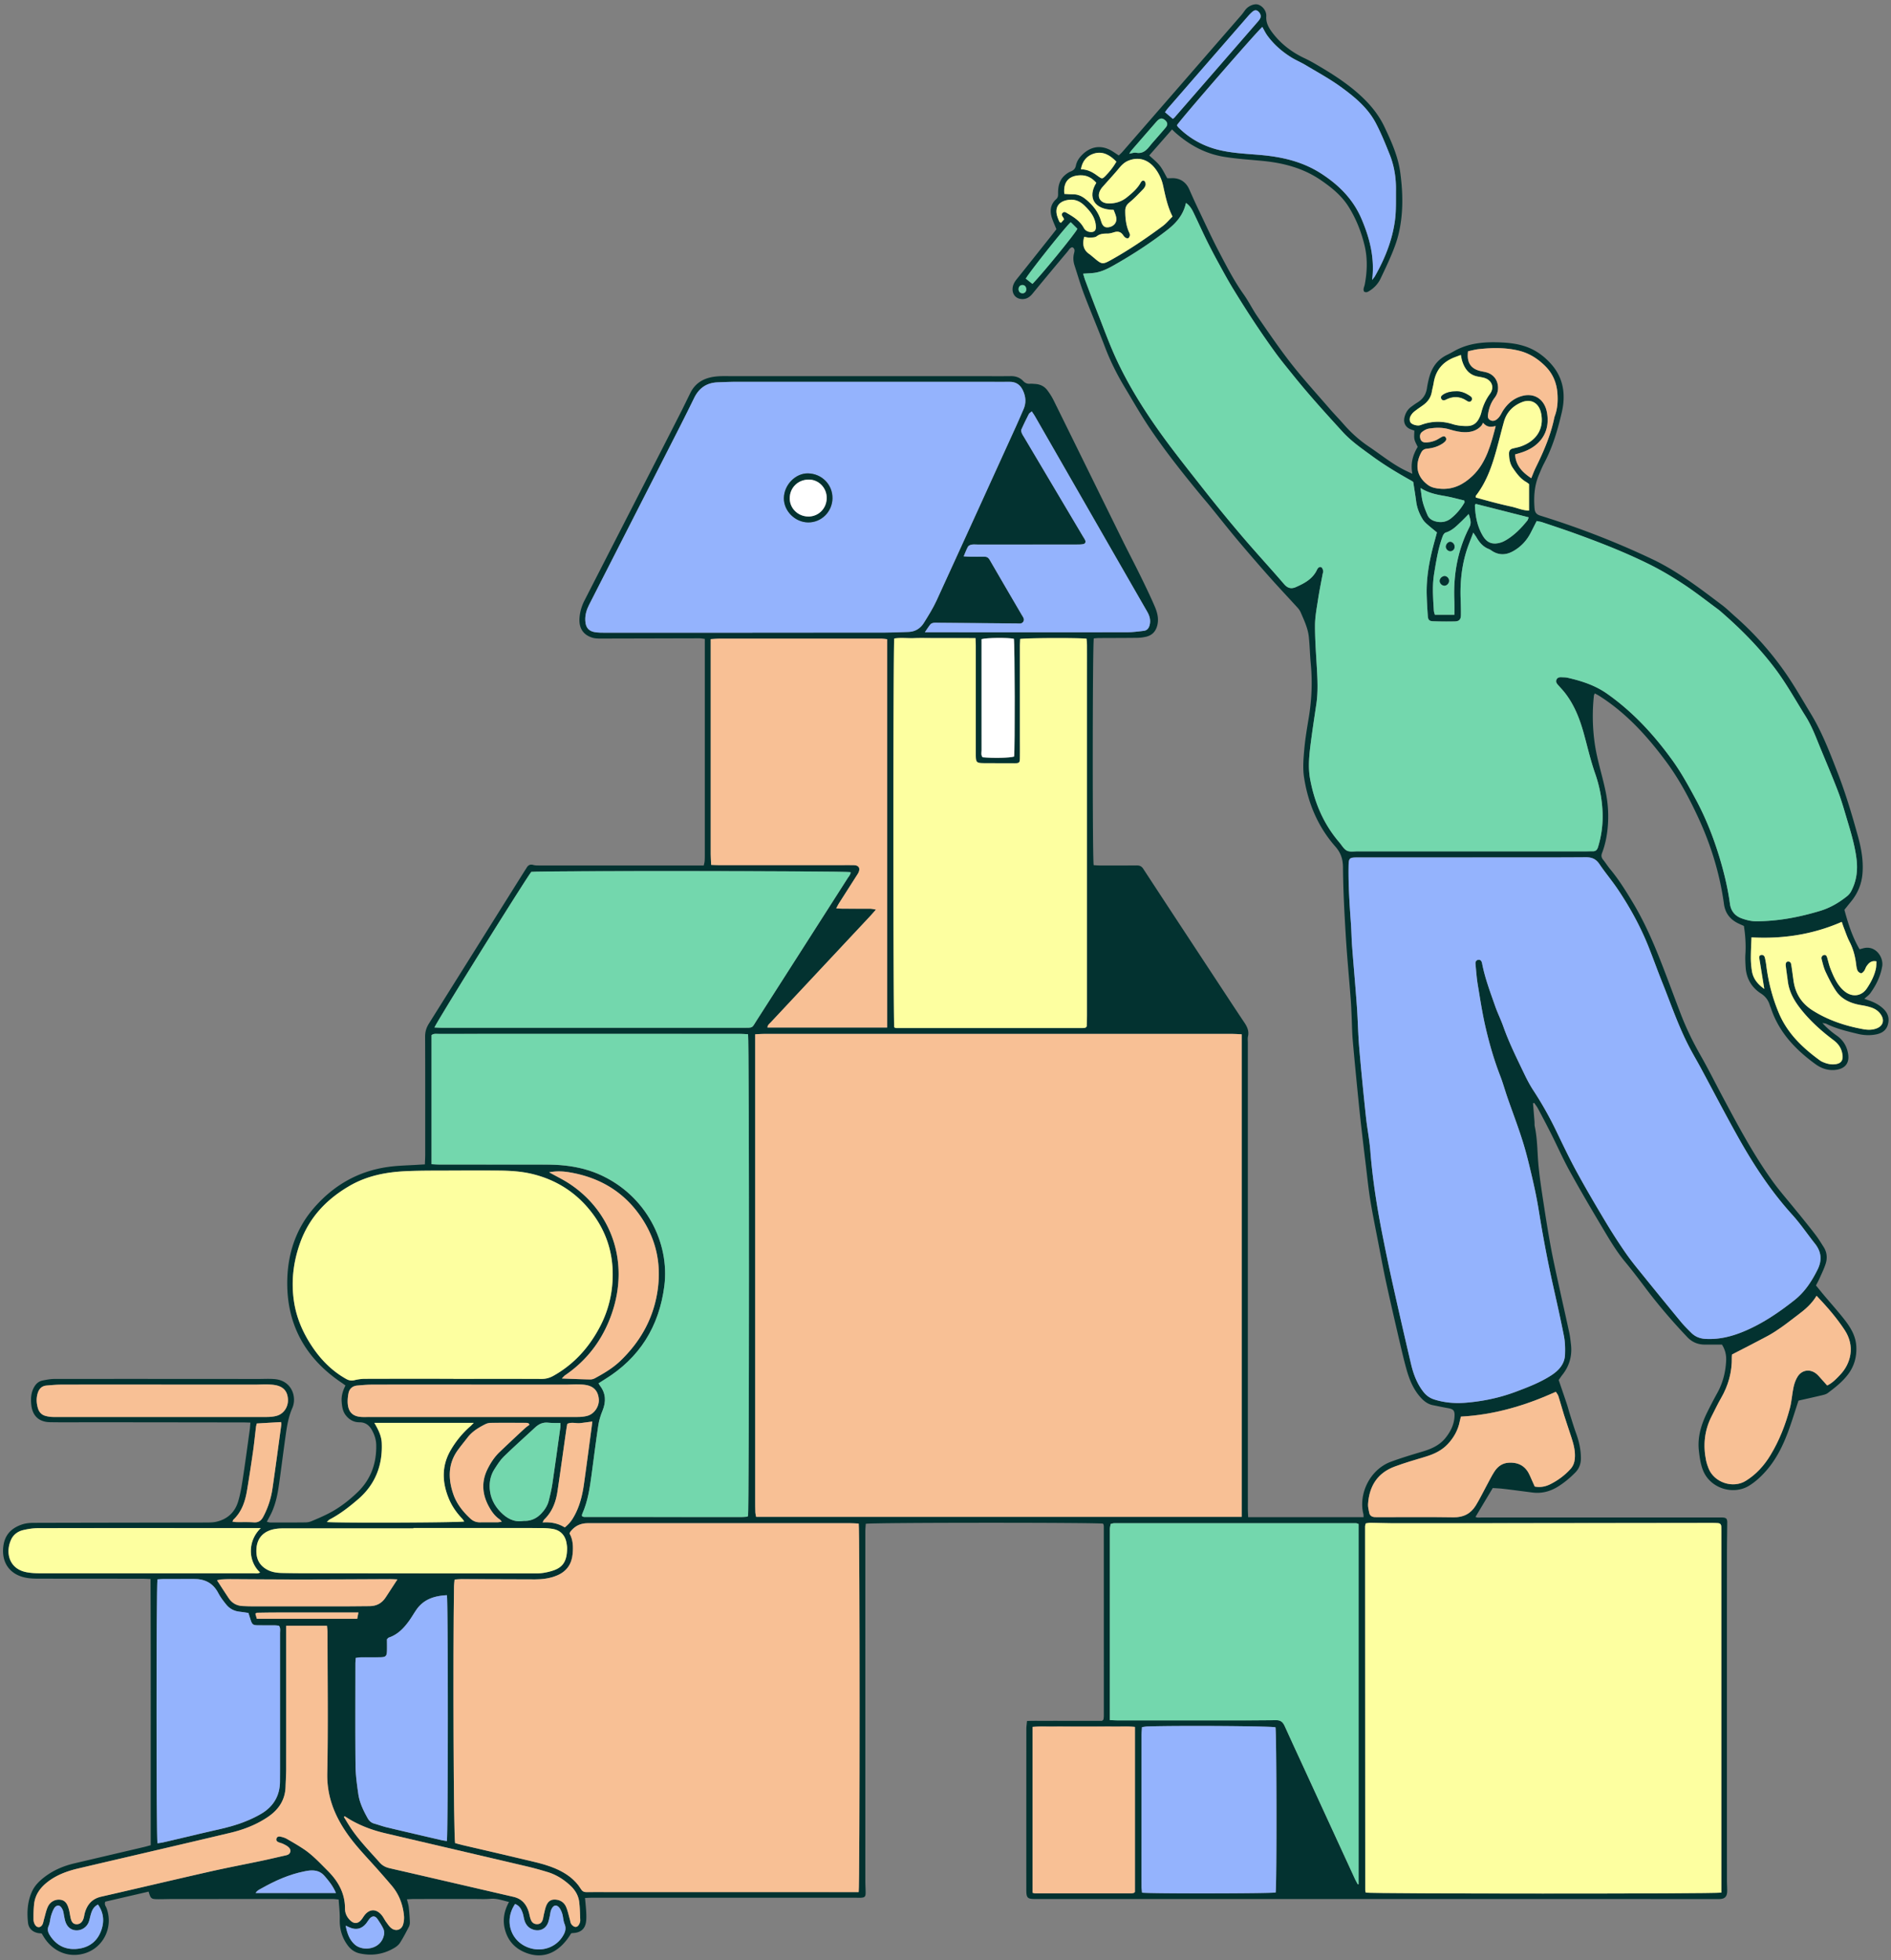
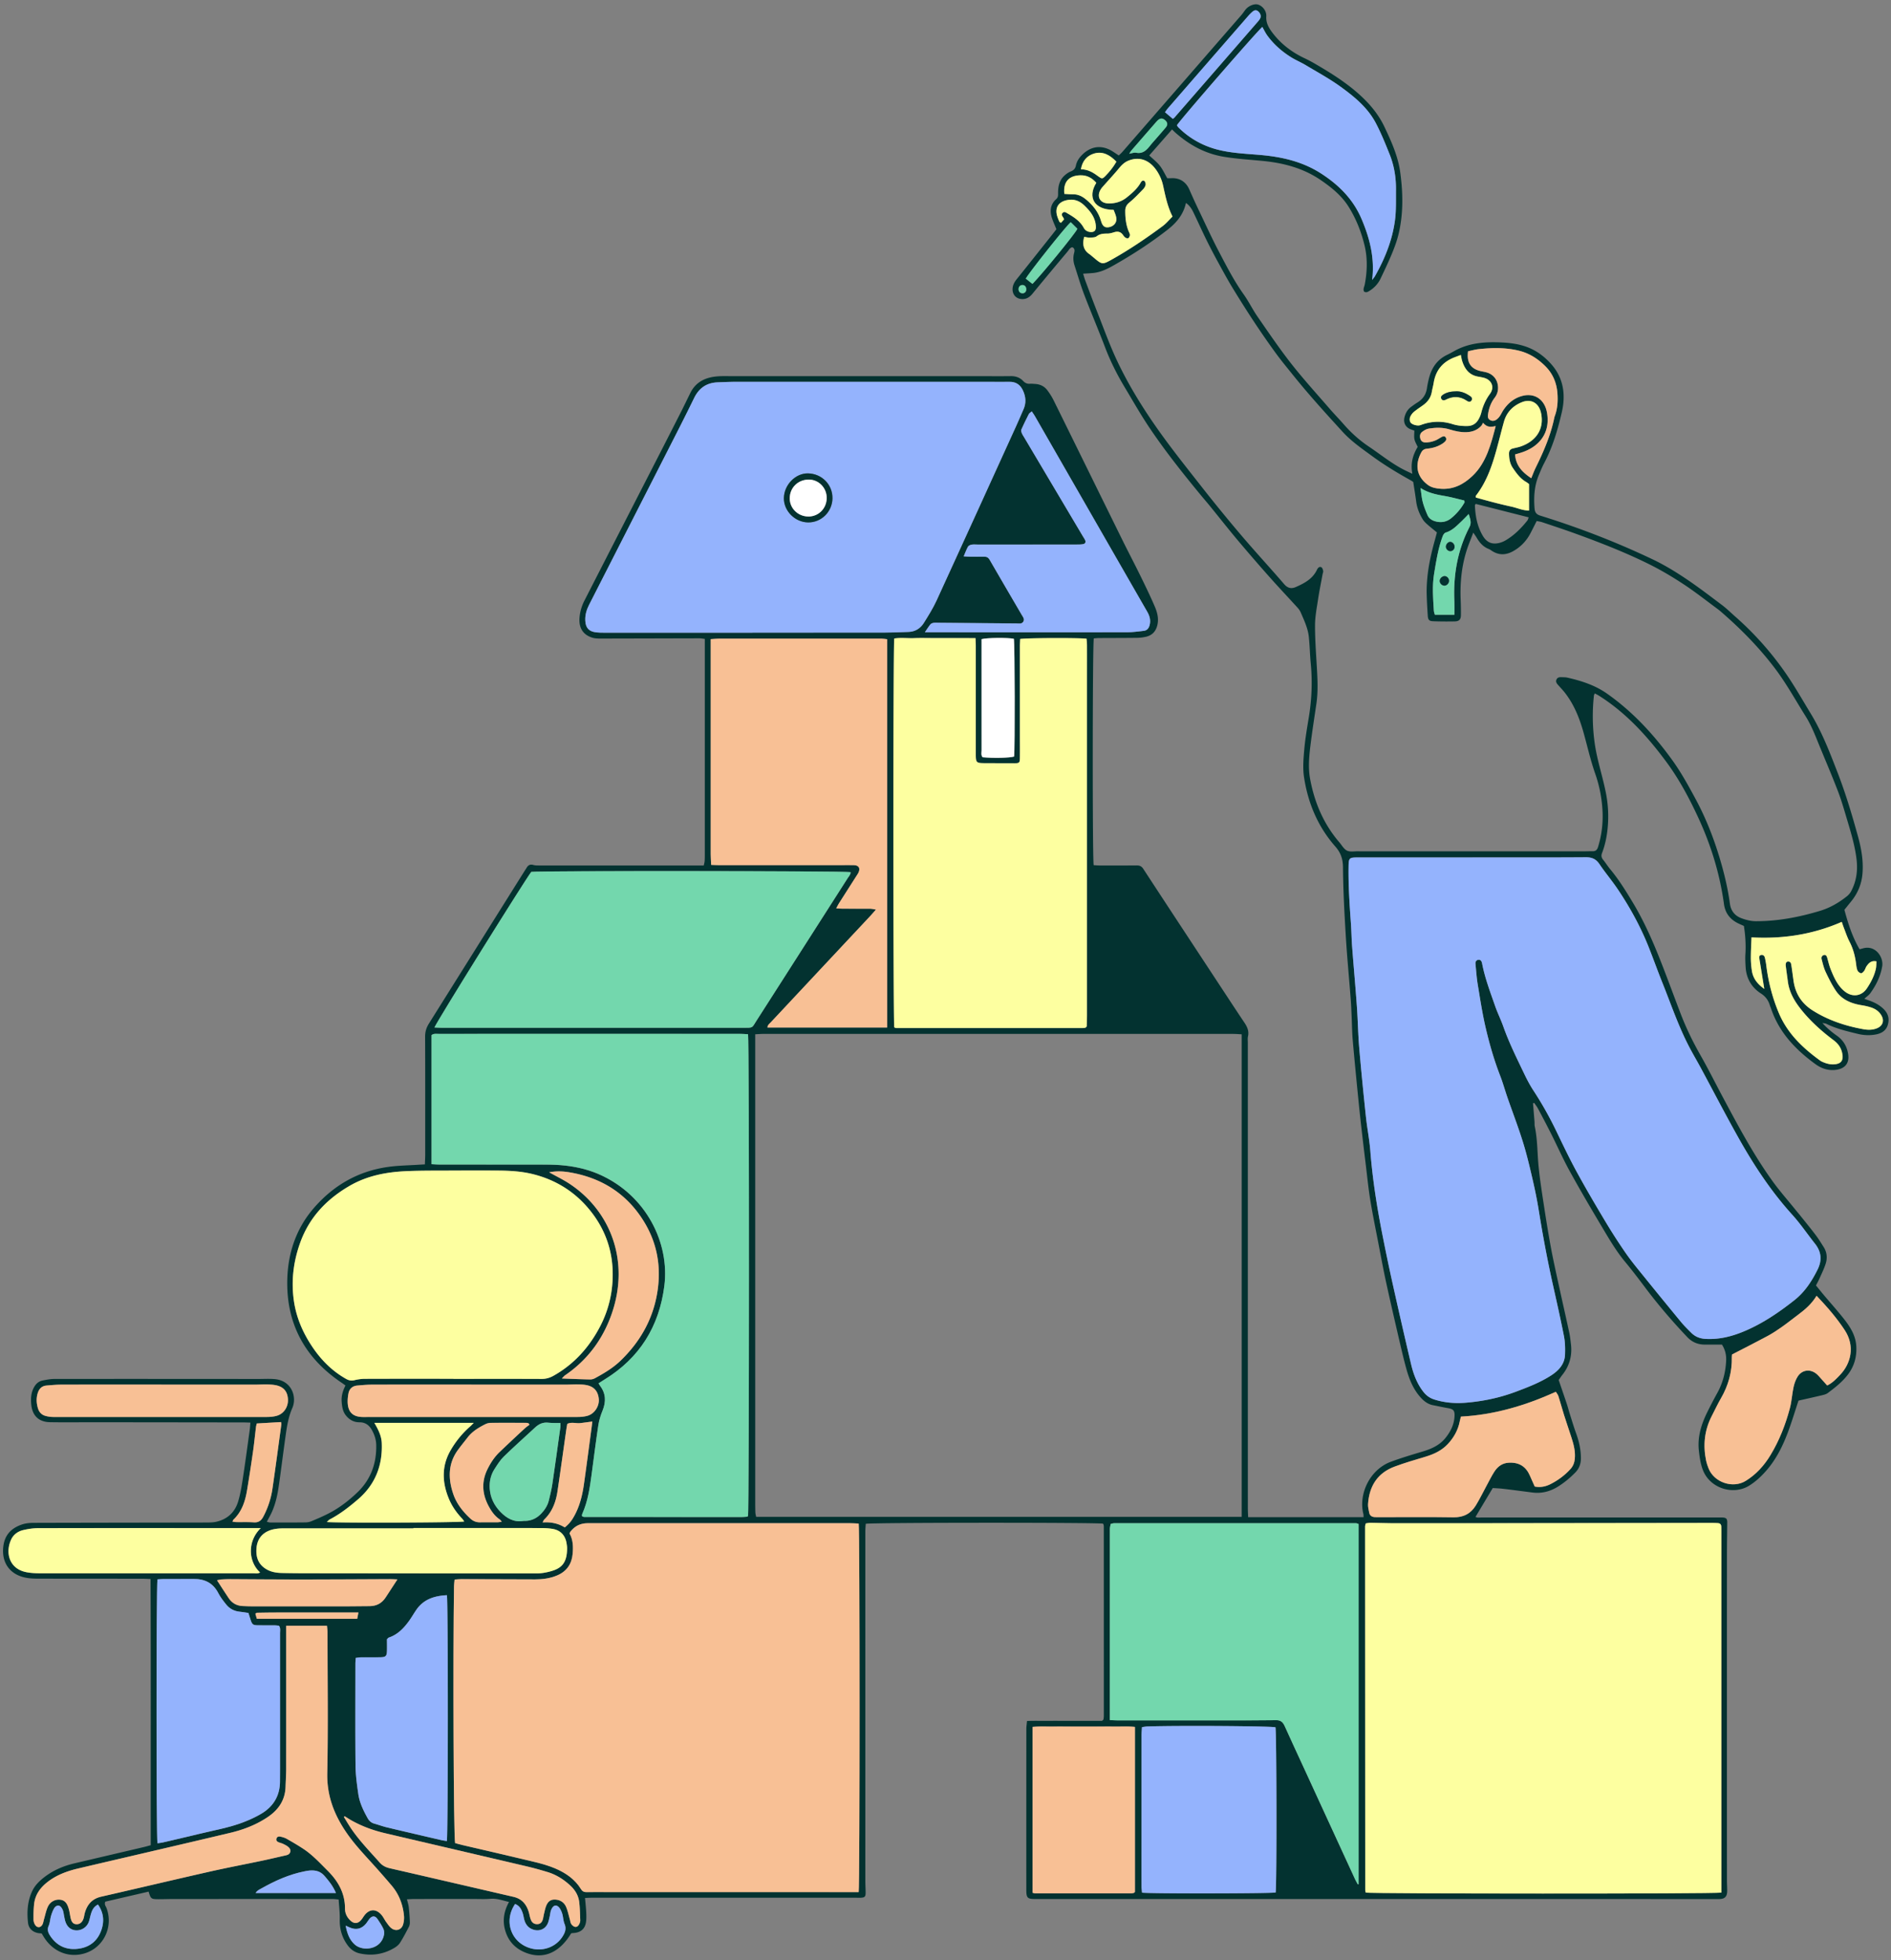
<svg xmlns="http://www.w3.org/2000/svg" width="357" height="370" fill="none">
  <rect width="100%" height="100%" fill="#808080" stroke="none" />
  <path d="M355.658 190.527c-.81-.81-1.79-1.32-2.865-1.685-.255-.085-.51-.185-.83-.305.42-.375.835-.645 1.11-1.015 1.12-1.535 1.945-3.226 2.265-5.106.295-1.745-1.31-4.13-3.73-3.36-.181.055-.371.095-.541.14-1.375-2.346-2.16-4.846-2.865-7.446.375-.466.765-.961 1.17-1.451 1.285-1.545 2.06-3.305 2.236-5.321.215-2.43-.206-4.785-.846-7.106-1.125-4.08-2.335-8.131-3.87-12.086-1.47-3.801-2.926-7.607-5.061-11.107-1.62-2.661-3.155-5.386-4.946-7.926a58.662 58.662 0 0 0-9.266-10.337c-.84-.74-1.64-1.535-2.531-2.205-2.3-1.731-4.585-3.486-6.981-5.081-1.955-1.3-3.99-2.536-6.111-3.541a154.915 154.915 0 0 0-10.481-4.515 161.907 161.907 0 0 0-10.717-3.731c-.735-.225-1.03-.615-1.09-1.35-.175-2.18-.045-4.311.82-6.356.31-.735.61-1.48.98-2.185 1.611-3.026 2.566-6.286 3.336-9.597.775-3.32.35-6.471-1.991-9.116-1.39-1.571-3.07-2.776-5.115-3.416a12.952 12.952 0 0 0-1.781-.425c-.735-.125-1.48-.2-2.23-.24-1.8-.095-3.585-.085-5.321.24-1.25.23-2.475.625-3.66 1.265-.49.265-.975.55-1.481.79-1.87.881-2.95 2.391-3.46 4.346a18.11 18.11 0 0 0-.415 1.995c-.175 1.196-.79 2.066-1.805 2.691-.405.25-.796.535-1.181.82-.675.495-1.065 1.18-1.255 1.98-.25 1.05.22 1.91 1.23 2.281.245.09.495.17.631.215 0 .635-.08 1.16.025 1.65.105.49.395.945.61 1.43-.906 1.505-1.391 3.111-1.006 5.076-.505-.235-.855-.395-1.195-.56-2.54-1.22-4.705-3.021-7.026-4.576-1.77-1.19-3.34-2.6-4.741-4.206-.33-.38-.67-.75-1.01-1.12-.55-.6-1.11-1.195-1.645-1.815-2.43-2.81-4.936-5.561-7.231-8.481-2.24-2.861-4.286-5.876-6.356-8.867-.955-1.375-1.69-2.905-2.66-4.265-1.841-2.586-3.271-5.401-4.736-8.192-1.24-2.37-2.356-4.805-3.506-7.221a126.219 126.219 0 0 1-1.995-4.35c-.63-1.446-1.825-2.226-3.391-2.146-.27.015-.545.005-.78.005-.485-.83-.865-1.68-1.425-2.39-.555-.695-1.285-1.25-1.98-1.91 1.45-1.65 2.86-3.256 4.305-4.906.296.285.491.48.696.66 2.635 2.305 5.58 3.92 9.101 4.5 2.41.396 4.841.54 7.266.776 4.006.385 7.776 1.375 11.127 3.7 1.955 1.35 3.795 2.84 5.081 4.861 1.44 2.27 2.435 4.761 3.07 7.381.595 2.456.51 4.911.045 7.376-.08.445-.385.9-.13 1.351.365.235.64.09.925-.08.95-.571 1.695-1.351 2.171-2.341.775-1.62 1.55-3.245 2.23-4.906.485-1.18.92-2.395 1.21-3.635.895-3.826.815-7.706.285-11.567-.415-3.035-1.675-5.82-2.98-8.571-.971-2.046-2.336-3.8-3.956-5.376-2.72-2.64-5.896-4.64-9.151-6.531-.655-.38-1.326-.74-2.011-1.06-2.35-1.115-4.38-2.65-5.961-4.711-.69-.9-1.31-1.885-1.225-3.156.07-.995-.645-1.93-1.51-2.23-.705-.24-1.835.2-2.425.955-.27.345-.51.715-.796 1.045a55169.23 55169.23 0 0 1-22.433 25.794c-.2.235-.44.436-.685.676-.415-.275-.775-.52-1.14-.755-2.021-1.286-4.071-1.056-5.766.625-.585.58-1.02 1.23-1.185 2.04-.115.56-.42.89-.965 1.105-.431.17-.836.455-1.181.77-.96.865-1.22 2.02-1.22 3.26-.005.43.05.836-.355 1.201-1.12 1-1.245 2.265-.785 3.62.225.676.525 1.326.825 2.061-.245.31-.51.655-.78 1-2.24 2.815-4.471 5.641-6.726 8.441-.44.555-.755 1.13-.775 1.835-.025 1.126.735 1.901 1.85 1.911.83.005 1.405-.395 1.925-1.03a854.58 854.58 0 0 1 6.596-7.927c.271-.32.451-.77.936-.83.48.27.425.67.32 1.065-.22.801-.175 1.586.075 2.366.595 1.82 1.125 3.67 1.805 5.456 1.28 3.36 2.695 6.666 3.971 10.026 1 2.626 2.255 5.116 3.695 7.516 1.605 2.671 3.141 5.396 4.896 7.967 2.895 4.265 6.101 8.306 9.381 12.286.585.711 1.19 1.406 1.771 2.116 1.765 2.17 3.495 4.37 5.29 6.511a361.209 361.209 0 0 0 5.961 6.896c1.751 1.97 3.561 3.885 5.336 5.836.24.265.455.57.595.895.65 1.5 1.365 3 1.535 4.646.175 1.67.2 3.35.361 5.02.325 3.406.185 6.786-.371 10.157-.33 2.01-.68 4.026-.855 6.051-.155 1.745-.305 3.545-.04 5.261.745 4.865 2.611 9.311 5.891 13.042 1.045 1.19 1.45 2.37 1.46 3.975.03 4.271.265 8.547.521 12.817.245 4.026.63 8.046.94 12.067.08 1.035.12 2.075.165 3.116.07 1.515.08 3.035.21 4.55.34 3.901.725 7.796 1.115 11.697.195 1.985.42 3.966.645 5.951.23 1.985.465 3.966.71 5.951.27 2.22.49 4.451.85 6.656.46 2.795 1.035 5.576 1.57 8.361.466 2.391.901 4.786 1.421 7.166.765 3.511 1.58 7.011 2.39 10.517.465 1.98.915 3.971 1.465 5.931.51 1.81 1.21 3.555 2.451 5.026.685.81 1.455 1.485 2.54 1.695.94.18 1.875.395 2.82.555 1.031.18 1.296.455 1.246 1.51-.075 1.58-.745 2.926-1.721 4.131-1.105 1.365-2.615 2.04-4.255 2.535-2.031.605-4.061 1.21-6.041 1.946-3.991 1.48-6.131 6.081-5.201 9.831.045.18.03.375.05.625h-21.798c-.025-.645-.055-1.2-.055-1.75-.005-29.27-.005-58.539-.005-87.804 0-.4-.055-.815.03-1.2.225-.985-.13-1.78-.66-2.575-1.581-2.356-3.136-4.736-4.696-7.106-4.806-7.311-9.622-14.618-14.407-21.944-.34-.52-.71-.655-1.276-.65-2.32.02-4.635.015-6.956.01-.385 0-.775-.04-1.135-.06-.25-1.23-.225-41.801.025-42.806.29-.02.6-.06.91-.065 2.396-.015 4.796-.01 7.191-.04a8.173 8.173 0 0 0 1.781-.21c1.1-.265 1.79-.971 2.085-2.081.355-1.32.005-2.56-.505-3.73-.84-1.941-1.765-3.846-2.695-5.746-1.091-2.221-2.246-4.416-3.341-6.636-4.346-8.817-8.676-17.643-13.027-26.459a11.86 11.86 0 0 0-1.21-1.921c-.56-.73-1.355-1.095-2.285-1.145-.321-.02-.641-.06-.961-.035-.51.035-.895-.115-1.265-.505-.63-.675-1.445-.955-2.375-.935-1.32.02-2.641.01-3.956.01-16.117 0-32.23-.005-48.342 0-1.12 0-2.251-.055-3.356.06-2.095.225-3.83 1.1-4.81 3.09-.656 1.326-1.296 2.661-1.966 3.976-1.755 3.456-3.52 6.906-5.291 10.357-4.245 8.286-8.501 16.572-12.737 24.864a8.567 8.567 0 0 0-.945 3.325c-.125 1.865.68 3.136 2.391 3.681.485.155 1.025.175 1.54.175 6.236-.01 12.472-.03 18.708-.045.305 0 .61.065 1.02.11v40.601c0 .44 0 .88-.03 1.32-.015.26-.1.52-.165.85h-31c-.395 0-.815.01-1.185-.1-.63-.18-.995.07-1.285.575-.1.175-.22.335-.325.505-6.031 9.617-12.057 19.238-18.088 28.855-.48.765-.725 1.54-.725 2.47.035 7.396.02 14.792.02 22.194 0 .625-.04 1.25-.06 1.925-.49.03-.845.045-1.195.07-1.916.125-3.841.145-5.736.41-5.711.795-10.397 3.521-14.127 7.871-3.251 3.801-4.766 8.346-4.916 13.247-.255 8.362 3.255 14.903 10.196 19.583.255.17.5.355.786.56-.511.996-.801 1.986-.721 3.046.07.925.19 1.84.791 2.6.66.83 1.505 1.305 2.58 1.3 1.13 0 1.855.571 2.375 1.531.465.865.76 1.77.78 2.745.08 3.441-1.01 6.491-3.485 8.886-1.6 1.546-3.386 2.941-5.381 3.981-1.095.575-2.235 1.06-3.375 1.535-.355.155-.776.22-1.166.225-2.195.025-4.395.02-6.596.015-.205 0-.415-.09-.65-.14.36-.69.705-1.275.975-1.89.701-1.585 1.056-3.27 1.296-4.976.435-3.005.8-6.021 1.225-9.026.265-1.895.525-3.781 1.315-5.576.9-2.035-.055-5.206-3.391-5.466-.995-.08-2-.02-2.995-.02-12.837-.01-25.669-.02-38.506-.005-.75 0-1.51.145-2.25.295-.79.16-1.32.675-1.69 1.4-.516 1.011-.556 2.076-.45 3.161.21 2.09 1.42 3.265 3.53 3.305 2.755.05 5.516.01 8.271.01 9.437.01 18.873.02 28.31.035.385 0 .77.02 1.26.035-.055.566-.075 1.001-.135 1.426-.43 3.085-.84 6.176-1.315 9.256-.215 1.415-.451 2.851-.866 4.216-.61 2.02-2.015 3.33-4.095 3.815-.575.135-1.185.145-1.78.15-10.917.02-21.834.03-32.75.06-.71.005-1.456.07-2.126.29-2.065.68-3.325 1.971-3.585 4.191-.36 3.076 1.265 5.321 4.31 5.886.665.12 1.35.16 2.03.165 6.637.015 13.273.01 19.909.02.47 0 .94.03 1.55.05.065 16.798.02 33.49.035 50.248-.455.125-.83.24-1.21.33-4.396 1.035-8.792 2.06-13.187 3.095-2.086.49-4.02 1.315-5.726 2.636-.925.72-1.75 1.53-2.255 2.605-.896 1.905-1.016 3.931-.79 5.976.11.985.74 1.665 1.745 1.915.265.07.545.07.835.105.195.32.37.63.57.925 1.75 2.606 4.63 3.696 7.516 2.841 3.585-1.065 5.486-4.986 4.156-8.556-.13-.355-.47-.671-.235-1.211 2.69-.625 5.435-1.26 8.176-1.895.425 1.375.465 1.415 1.865 1.43.96 0 1.92-.035 2.876-.035 9.996-.005 19.993-.005 29.989 0 .35 0 .695.05 1.15.09.08 1.295.24 2.521.21 3.741-.045 1.835.425 3.47 1.516 4.936.57.765 1.315 1.295 2.245 1.5 2.33.515 4.531.165 6.576-1.06.4-.24.8-.575 1.05-.965.61-.971 1.145-1.986 1.67-3.006.14-.275.19-.625.175-.935a38.25 38.25 0 0 0-.2-2.735c-.05-.466-.205-.916-.345-1.511.515-.02.94-.055 1.361-.055 3.8-.005 7.601-.005 11.396-.005 1 0 2.006.05 2.996-.035 1.195-.105 2.255.305 3.515.6-1 1.801-1.255 3.581-.705 5.431.57 1.916 1.785 3.261 3.631 4.051 3.41 1.465 6.541.21 8.806-3.566.1-.015.215-.045.33-.05 1.53-.07 2.365-.825 2.501-2.325.055-.595.03-1.2 0-1.795-.045-.795-.136-1.581-.216-2.501.461-.015.846-.045 1.236-.045 1.2-.01 2.395 0 3.595 0h46.422c.28 0 .56.015.84 0 .726-.045.886-.22.881-.975-.005-.72-.055-1.44-.055-2.16-.005-5.676 0-11.352 0-17.033 0-16.312-.005-32.625 0-48.937 0-.505.055-1.016.08-1.481 1.13-.255 43.791-.255 44.791-.03.035.07.091.135.106.21a1.4 1.4 0 0 1 .045.35c.005 11.917.005 23.834.005 35.751 0 .195-.035.395-.056.59a.215.215 0 0 1-.045.11c-.02.035-.055.055-.23.21h-6.906c-1.195 0-2.395-.005-3.595.005-1.19.005-2.381-.03-3.671.025-.05.58-.125 1.045-.125 1.51-.005 10.157-.01 20.313-.005 30.47.005 1.39.245 1.625 1.586 1.625h47.717c27.149 0 54.298.005 81.447.01 1.121 0 1.571-.45 1.566-1.59 0-.68-.045-1.36-.045-2.04-.005-20.268-.005-40.542 0-60.815 0-2.2.035-4.395.055-6.596.005-.78-.17-.96-.986-.995-.16-.005-.32 0-.48 0h-44.862c-.41 0-.85.1-1.195-.11 1.095-1.83 2.151-3.6 3.256-5.446.63.045 1.305.065 1.975.145 1.82.215 3.641.46 5.461.695 1.735.231 3.325-.16 4.811-1.07 1.235-.76 2.335-1.675 3.345-2.71.74-.755 1.06-1.68 1.05-2.721-.015-1.57-.335-3.085-.87-4.565-.45-1.235-.825-2.501-1.225-3.756-.195-.61-.345-1.23-.545-1.835-.505-1.51-1.025-3.016-1.555-4.576.22-.31.435-.645.68-.955 1.365-1.715 1.9-3.666 1.63-5.836-.085-.715-.16-1.435-.31-2.135-.62-2.891-1.28-5.771-1.91-8.657-.525-2.42-1.075-4.835-1.531-7.271-.51-2.75-.955-5.51-1.375-8.276-.38-2.49-.775-4.976-1.005-7.481-.22-2.425-.185-4.871-.695-7.271-.06-.27-.025-.555-.045-.835a310.09 310.09 0 0 0-.175-2.146c-.035-.455-.075-.91-.115-1.37.075-.025.15-.05.23-.075.235.35.505.68.7 1.05a219.08 219.08 0 0 1 2.495 4.781c1.186 2.355 2.251 4.776 3.526 7.081 1.925 3.501 3.951 6.946 5.996 10.382 1.37 2.295 2.71 4.615 4.431 6.691 1.275 1.54 2.49 3.125 3.69 4.725 2.496 3.331 5.196 6.486 8.061 9.502.916.96 2.001 1.41 3.306 1.41h3.24c.591.94.836 1.93.791 2.986-.095 2.145-.601 4.18-1.636 6.081a89.668 89.668 0 0 0-1.995 3.825c-1.095 2.26-1.81 4.606-1.515 7.171.14 1.24.305 2.456.76 3.626 1.355 3.495 5.746 4.776 8.701 2.96 1.21-.745 2.231-1.69 3.156-2.735 1.97-2.21 3.255-4.831 4.27-7.581.7-1.906 1.286-3.851 1.916-5.756 1.48-.335 2.995-.67 4.505-1.03.345-.085.72-.18 1-.385 1.411-1.051 2.796-2.136 3.866-3.561 1.18-1.57 1.65-3.356 1.54-5.291-.105-1.925-1.055-3.51-2.19-4.971-1.25-1.605-2.615-3.12-3.931-4.68-.485-.58-.955-1.17-1.49-1.821.215-.425.45-.835.64-1.265.42-.95.89-1.885 1.2-2.865.33-1.06.235-2.141-.385-3.116-.475-.74-.925-1.495-1.455-2.195-.885-1.18-1.825-2.325-2.745-3.476-.45-.565-.915-1.11-1.365-1.67-1.311-1.615-2.686-3.18-3.911-4.856-3.701-5.09-6.646-10.636-9.602-16.172-1.39-2.61-2.71-5.256-4.17-7.826-1.45-2.541-2.721-5.156-3.766-7.886-1.115-2.911-2.185-5.836-3.31-8.742-1.626-4.215-3.391-8.366-5.731-12.252-1.3-2.165-2.621-4.295-4.236-6.241-.485-.585-.885-1.235-1.365-1.825-.315-.39-.365-.77-.195-1.22.53-1.39.85-2.821 1.02-4.301a22.77 22.77 0 0 0-.255-6.916c-.615-3.215-1.7-6.326-2.15-9.581a36.331 36.331 0 0 1-.14-8.962c.015-.11.09-.215.17-.4.295.165.57.3.83.465 5.116 3.241 9.096 7.641 12.667 12.457 2.41 3.261 4.315 6.831 6.011 10.487 2.415 5.206 4.095 10.661 4.875 16.367.241 1.751 1.186 2.921 2.736 3.661.355.17.715.325 1.025.465.29 1.825.39 3.576.285 5.336-.05.795-.005 1.6.04 2.395.12 2.145 1.11 3.871 2.876 5.006.93.595 1.42 1.32 1.715 2.295.055.19.15.37.21.56 1.52 4.521 4.636 7.772 8.391 10.502 1.1.8 2.36 1.225 3.721 1.085 1.695-.17 2.73-1.14 2.445-2.98-.225-1.451-.91-2.621-2.12-3.476-.94-.67-1.841-1.385-2.746-2.405.375.075.575.07.735.15 1.876.93 3.901 1.405 5.921 1.895 1.141.28 2.301.335 3.451.115 1.025-.195 1.895-.685 2.23-1.765.35-1.12.12-2.125-.725-2.976v-.005ZM194.783 77.655c.245.37.435.625.591.9 5.455 9.497 10.906 18.993 16.362 28.49 1.61 2.81 3.221 5.62 4.841 8.421.455.79.69 1.6.46 2.52-.15.605-.475 1.025-1.11 1.095-1.03.12-2.061.27-3.096.27-12.192.015-24.389.005-36.58 0H174.6c.435-.63.715-1.095 1.06-1.505.131-.155.396-.245.616-.275.31-.05.635-.015.955-.015 4.88.045 9.756.09 14.632.13.465 0 1.02.155 1.325-.335.305-.495-.085-.915-.32-1.32-2.01-3.451-4.04-6.896-6.036-10.362-.26-.455-.585-.595-1.065-.585a92.58 92.58 0 0 1-2.635 0c-.35 0-.695-.035-1.196-.065.296-.68.506-1.275.811-1.82.11-.195.425-.335.67-.38.35-.07.715-.025 1.075-.025 6.276 0 12.557 0 18.833-.005.395 0 .805 0 1.19-.08.37-.08.515-.375.355-.74-.11-.255-.28-.48-.425-.72-3.691-6.221-7.386-12.442-11.077-18.668-.165-.275-.35-.54-.465-.835-.085-.21-.155-.5-.075-.68.44-.986.915-1.951 1.405-2.911.08-.16.28-.265.55-.5Zm-25.954 42.877c1.226-.195 2.496-.02 3.756-.065 1.275-.05 2.56-.015 3.836-.015h3.84c1.265.005 2.536.01 3.906.01.02.6.055 1.07.055 1.535v20.273c0 1.735.055 1.79 1.835 1.795 1.84.005 3.676.015 5.516.015.85 0 .965-.1.975-.97.02-1.355.005-2.715.005-4.076 0-5.675 0-11.356.005-17.032 0-.47.03-.94.04-1.38 1.005-.2 11.127-.24 12.532-.055.03.4.085.825.09 1.25v69.686c0 .79-.035 1.585-.05 2.255-.13.145-.155.18-.185.2a.227.227 0 0 1-.105.05c-.2.02-.4.055-.595.055H169.38c-.12 0-.241-.015-.356-.045-.055-.015-.105-.05-.155-.085a.44.44 0 0 0-.05-.03c-.195-.955-.215-72.081.005-73.371h.005Zm16.473 2.48v-2.355c.96-.28 4.946-.31 6.101-.07.185.915.225 20.923.045 22.228-.81.255-3.876.325-5.946.135-.345-.405-.195-.905-.195-1.365-.01-6.191-.005-12.382-.005-18.573Zm-71.201-3.576c-.52-.005-1.04-.005-1.555-.065-1.37-.165-1.975-.835-2.046-2.21-.055-1.07.241-2.055.721-2.995 4.915-9.652 9.841-19.293 14.752-28.945 1.705-3.345 3.42-6.691 5.061-10.066.935-1.931 2.395-2.921 4.515-2.986.96-.025 1.916-.09 2.876-.09 16.147-.01 32.3-.005 48.447-.005 1.235 0 2.476.01 3.711 0 1.215-.01 2.03.54 2.545 1.645.555 1.196.625 2.376.085 3.586-.44.985-.85 1.985-1.3 2.965-5.016 11.022-10.027 22.044-15.077 33.051-.68 1.48-1.556 2.88-2.421 4.265-.645 1.03-1.625 1.65-2.875 1.7-1.6.06-3.196.12-4.791.125-8.236.01-16.472.005-24.709.005v.02h-27.939Zm50.208 52.108c-1.721-.01-3.441-.005-5.161-.01-.38 0-.765-.03-1.275-.055.21-.395.34-.675.505-.935 1.09-1.72 2.195-3.435 3.29-5.155.15-.236.32-.466.43-.716.345-.805.015-1.33-.875-1.355-.84-.025-1.68-.005-2.52-.005-7.636 0-15.272.005-22.909 0-.47 0-.94-.03-1.53-.05-.03-.745-.085-1.41-.085-2.08-.005-10.032 0-20.068 0-30.105 0-3-.005-5.996-.005-8.996v-1.43c.605-.035 1.105-.095 1.605-.095h28.785c.64 0 1.28-.01 1.92 0 .31.01.62.065.995.105v73.311h-22.593c.025-.51.39-.73.64-1 3.385-3.621 6.776-7.236 10.161-10.857 2.896-3.095 5.796-6.186 8.687-9.281.295-.315.575-.645 1-1.13-.49-.076-.775-.161-1.065-.161Zm-64.01-6.956c1.8-.225 59.269-.19 60.284.05.015.47-.33.786-.55 1.136-4.216 6.601-8.436 13.197-12.657 19.793-1.485 2.32-2.965 4.645-4.461 6.961-1.025 1.58-.62 1.485-2.64 1.485H83.451c-.465 0-.93-.035-1.43-.05.375-1.03 16.788-27.369 18.278-29.375Zm-18.828 30.81c.45-.345.945-.225 1.405-.225 3.756-.01 7.516-.01 11.272-.01 15.192 0 30.385 0 45.577.005.505 0 1.015.045 1.495.07.245 1.225.22 89.904 0 90.949-.03.03-.055.06-.09.08a.244.244 0 0 1-.11.05c-.315.025-.635.06-.95.06-9.916 0-19.828 0-29.745-.01-.115 0-.23-.045-.345-.08-.03-.01-.05-.055-.125-.145.02-.1.03-.255.085-.39 1.056-2.37 1.416-4.901 1.761-7.436.415-3.091.795-6.186 1.26-9.266.145-.936.435-1.871.795-2.751.69-1.7.635-3.265-.505-4.741-.075-.095-.125-.205-.25-.415.395-.25.78-.5 1.175-.745 6.591-4.065 10.262-9.981 11.247-17.638 1.03-8.006-3.341-17.077-12.207-21.023-2.065-.92-4.236-1.44-6.466-1.695-1.225-.14-2.465-.185-3.701-.19-6.716-.02-13.432-.005-20.148-.01-.43 0-.86-.04-1.425-.065v-24.379h-.005Zm10.847 89.039c.505.91 1.11 1.76 1.995 2.36.125.085.215.225.425.455-.34.05-.55.1-.765.105-1.12.01-2.235-.005-3.356.01-.72.005-1.305-.23-1.84-.725-1.4-1.3-2.58-2.795-3.195-4.581-.98-2.865-1.04-5.735.855-8.341.585-.81 1.22-1.575 1.83-2.365.875-1.14 2.07-1.865 3.326-2.501.305-.155.675-.26 1.02-.265 2.235-.02 4.475-.01 6.711-.005.15 0 .305.055.455.08l.18.285c-.28.216-.585.411-.84.651a401.965 401.965 0 0 0-4.806 4.51c-.96.92-1.685 2.026-2.275 3.216-1.196 2.42-.995 4.801.28 7.111Zm2.135.94c-1.16-1.215-1.885-2.665-2-4.381-.085-1.32.19-2.56.9-3.665.535-.835 1.08-1.705 1.785-2.396 1.915-1.865 3.921-3.64 5.881-5.465.71-.661 1.49-1.021 2.49-.911.741.085 1.496.05 2.296.065 0 .315.025.511 0 .701-.505 3.6-.995 7.206-1.525 10.801-.16 1.06-.416 2.116-.676 3.156-.24.955-.77 1.755-1.445 2.46-.805.84-1.785 1.33-2.965 1.36-.12 0-.245-.015-.36.005-1.811.31-3.201-.505-4.381-1.73Zm8.281 1.49c1.516-1.455 2.211-3.305 2.511-5.316.575-3.83 1.095-7.661 1.645-11.491.06-.43.14-.855.21-1.271.845-.39 1.65-.05 2.425-.14.74-.085 1.476-.19 2.301-.3-.055.48-.105.906-.16 1.331-.475 3.52-.93 7.041-1.431 10.556-.295 2.066-.79 4.076-1.81 5.921-.5.905-.915 1.45-1.8 2.185-1.2-.745-2.576-1.06-4.186-.94.155-.29.195-.445.295-.535Zm9.562-26.684c-.27.145-.61.23-.91.22-1.516-.025-3.026-.095-4.541-.15a30.368 30.368 0 0 1-.78-.035c.275-.275.43-.475.625-.61 4.216-2.87 7.111-6.786 8.776-11.542 3.546-10.131-.325-19.628-8.036-24.659-1.135-.74-2.36-1.33-3.756-2.105 1.456-.285 2.726-.19 3.971.025 5.941 1.03 10.642 3.996 13.852 9.152 2.621 4.21 3.401 8.801 2.561 13.692-.861 5.03-3.286 9.211-6.926 12.712-1.421 1.365-3.111 2.365-4.836 3.3Zm-46.947.125c-2.566-1.44-4.601-3.455-6.246-5.856-1.826-2.665-3.126-5.556-3.606-8.796-.555-3.756-.125-7.401 1.14-10.967 1.695-4.781 4.911-8.211 9.242-10.756 3.385-1.996 7.071-2.686 10.891-2.851 2.836-.125 5.676-.095 8.512-.11a729.34 729.34 0 0 1 8.751.005c2.28.015 4.551.145 6.776.72 4.536 1.18 8.216 3.626 11.037 7.376 2.385 3.166 3.665 6.761 3.81 10.672.14 3.721-.62 7.311-2.365 10.652-2.045 3.92-4.871 7.091-8.751 9.286-.726.41-1.431.62-2.266.62-5.551-.025-11.106-.015-16.662-.015v-.015c-5.556 0-11.112-.01-16.668.01-.67.005-1.36.095-2.01.255-.59.15-1.06.06-1.585-.23Zm4.475 7.176c-.515 0-1.04.03-1.555 0-1.59-.085-2.45-.845-2.605-2.415-.065-.665 0-1.36.125-2.015.16-.876.735-1.416 1.64-1.501.955-.085 1.915-.17 2.87-.17 6.236-.015 12.477-.01 18.713-.01v.01c5.916 0 11.837.005 17.753 0 .72 0 1.435-.05 2.155-.045.56.005 1.125.02 1.671.11 1.515.25 2.315 1.136 2.455 2.656.12 1.33-.8 2.77-2.105 3.15-.601.175-1.261.235-1.891.235-13.077.005-26.149 0-39.226 0v-.005Zm-7.591 19.348c1.97-1.02 3.706-2.385 5.371-3.815 3.24-2.786 4.651-6.411 4.456-10.657-.055-1.3-.631-2.46-1.386-3.761h18.763c-.28.28-.45.476-.645.646a17.857 17.857 0 0 0-3.775 4.62c-1.691 2.976-1.541 6.061-.255 9.117.57 1.365 1.43 2.585 2.46 3.67.15.16.265.355.42.565-1 .22-23.664.3-25.939.095.22-.205.355-.385.53-.48Zm-10.306 1.801a8.952 8.952 0 0 1 1.55-.115c8.191-.01 16.387-.005 24.579-.005v-.066c7.991 0 15.982-.005 23.973.005.76 0 1.525.041 2.271.161 1.495.245 2.41 1.21 2.655 2.695.05.315.105.635.105.95-.005 2.841-1.095 3.806-3.086 4.361-.835.23-1.72.395-2.585.395-14.267.015-28.534-.005-42.801-.025-1.796 0-3.596-.005-5.391-.045-1.21-.03-2.361-.245-3.376-1.03-1.18-.911-1.49-2.166-1.41-3.511.135-2.325 1.62-3.445 3.516-3.77Zm-10.712 12.096c.4.771.945 1.481 1.495 2.161.65.81 1.525 1.265 2.58 1.365.511.05 1.021.145 1.611.23.145.445.28.895.43 1.345.265.81.44.965 1.275.98 1.12.025 2.235.005 3.356.015.24.005.475.05.705.07.335.45.2.945.205 1.411.005 8.556.005 17.112 0 25.668 0 .761-.01 1.521-.01 2.281 0 2.72-1.226 4.766-3.536 6.136-1.055.625-2.195 1.14-3.345 1.585-2.656 1.025-5.466 1.505-8.222 2.175-2.33.565-4.665 1.106-7 1.651-.336.075-.69.105-1.026.15-.23-1.091-.23-48.253 0-49.808.425-.025.78-.065 1.13-.065 1.921-.005 3.841.01 5.761-.005 2.06-.02 3.611.77 4.591 2.655Zm-.245-2.425c.315-.06.555-.14.805-.155.56-.035 1.12-.055 1.675-.055 4.361.02 8.717.065 13.072.065 5.716-.005 11.432-.045 17.148-.065.425 0 .845.03 1.36.05-.79 1.215-1.5 2.31-2.215 3.406-.71 1.09-1.716 1.635-3.021 1.645-1.555.01-3.115.035-4.675.035-5.796.005-11.592.005-17.388 0-.635 0-1.275-.03-1.915-.055-1.116-.05-2.001-.54-2.621-1.46-.735-1.091-1.435-2.196-2.225-3.411Zm7.521 7.281c-.105-.35-.19-.65-.28-.965.14-.075.235-.18.33-.18 1.355-.025 2.71-.045 4.066-.045 4.55-.005 9.101 0 13.652 0h1.41c-.09.475-.155.8-.23 1.19H48.491Zm18.603 8.521c0-.35.04-.705.06-1.13.35-.045.65-.11.955-.11 1.24-.015 2.48.01 3.716-.015.995-.02 1.2-.23 1.225-1.2.02-.755.005-1.515.005-2.205.165-.155.24-.275.34-.31 1.68-.56 2.83-1.766 3.825-3.141.49-.68.906-1.415 1.381-2.105 1.405-2.03 3.46-2.636 5.77-2.756.246 1.216.226 45.392-.01 46.413-.38-.065-.77-.115-1.15-.205-3.385-.786-6.771-1.571-10.151-2.376-.815-.195-1.606-.49-2.411-.715-.58-.16-.965-.52-1.255-1.035-.8-1.44-1.52-2.921-1.755-4.561-.25-1.775-.505-3.57-.52-5.361-.065-6.396-.025-12.792-.025-19.188Zm-44.192-46.617c-4.276 0-8.551.01-12.832 0-.51 0-1.04-.08-1.53-.22-.695-.2-1.16-.705-1.37-1.395-.285-.935-.35-1.875-.065-2.835.255-.856.765-1.406 1.67-1.486.955-.085 1.915-.17 2.87-.17 6.276-.015 12.552-.01 18.828-.01v.01c5.881 0 11.757.005 17.633 0 .72 0 1.44-.05 2.155-.04.56.005 1.125.025 1.67.12 1.561.275 2.341 1.151 2.431 2.661.085 1.43-.76 2.75-2.1 3.135-.606.17-1.261.23-1.891.23-9.156.01-18.313 0-27.469 0Zm21.163 19.383c1.596-1.505 2.231-3.47 2.576-5.546.41-2.44.78-4.885 1.135-7.336.22-1.54.37-3.09.56-4.635.02-.195.085-.386.145-.641 1.51-.09 3.005-.175 4.581-.27.01.08.08.27.055.45-.55 4.031-1.085 8.067-1.676 12.097a16.265 16.265 0 0 1-1.74 5.321c-.4.76-.9 1.13-1.795 1.065-1.07-.08-2.155-.03-3.231-.045-.23 0-.455-.05-.785-.085.11-.235.125-.325.175-.375ZM7.57 296.984c-.875 0-1.766-.04-2.616-.21-3.3-.66-4-3.781-2.815-6.231.425-.885 1.255-1.48 2.22-1.705.925-.215 1.886-.371 2.83-.371 11.907-.025 23.81-.02 35.716-.02h6.341c-2.565 2.466-2.405 6.311-.145 8.387-.42.265-.86.155-1.265.155-13.422 0-26.844.01-40.266-.005Zm11.631 67.16c-.685 2.185-2.235 3.476-4.505 3.736-2.26.26-4.056-.605-5.286-2.551-.355-.555-.525-1.105-.22-1.795.25-.57.26-1.245.44-1.85.14-.495.325-.985.575-1.43.2-.35.595-.651.995-.491.275.11.505.476.635.781.155.355.185.77.265 1.16.07.31.115.625.21.93.325 1.085 1.036 1.695 2.01 1.76.996.07 1.976-.51 2.391-1.48.2-.47.27-.995.42-1.49.21-.725.465-1.435 1.36-1.906 1.046 1.496 1.206 3.036.71 4.626Zm29.065-6.796c.3-.505.72-.66 1.08-.86 2.55-1.44 5.196-2.635 8.086-3.216a7.67 7.67 0 0 1 1.061-.175c1.075-.075 2.005.14 2.775 1.031.815.945 1.59 1.885 2.15 3.22H48.266Zm24.229 7.926c-.57 2.771-3.981 3.171-5.506 1.811-.995-.881-1.43-2.051-1.73-3.571.385.175.53.235.67.3 1.255.58 2.32.35 3.185-.7.23-.275.4-.6.625-.875.53-.64 1.09-.63 1.545.05.401.59.801 1.195 1.101 1.84.155.33.18.78.11 1.145Zm3.61-1.99c-.3 1.015-1.33 1.355-2.19.72-.4-.295-.69-.76-.995-1.17-.325-.455-.56-.98-.925-1.395-1.031-1.175-2.291-1.095-3.221.165-.235.32-.435.68-.715.96-.565.57-1.205.575-1.81.05-.7-.61-1.105-1.395-1.105-2.315.005-2.871-1.251-5.136-3.221-7.112-1.47-1.47-2.875-3.01-4.621-4.165-1.03-.685-2.105-1.305-3.175-1.915-.34-.196-.74-.306-1.125-.401-.33-.08-.675-.025-.795.346-.125.385.12.6.445.725.265.1.54.16.79.28.325.155.65.315.93.535.32.25.565.585.415 1.04-.125.39-.465.52-.83.6-1.48.33-2.956.685-4.441 1-3.32.7-6.661 1.33-9.971 2.08-6.821 1.541-13.623 3.161-20.444 4.716-1.68.385-2.61 1.445-3.07 3.021-.1.34-.135.705-.24 1.05-.24.765-.72 1.155-1.355 1.13-.595-.025-.915-.365-1.105-1.21-.12-.545-.18-1.11-.335-1.645-.25-.871-.6-1.681-1.686-1.776-.95-.08-1.875.415-2.3 1.401-.315.725-.47 1.52-.695 2.285-.1.34-.14.715-.305 1.02-.33.6-.97.645-1.35.08-.19-.28-.315-.66-.32-.995-.005-1-.005-2.005.115-2.996.205-1.765 1.175-3.09 2.57-4.16 1.72-1.33 3.705-2.041 5.776-2.531 9.571-2.25 19.153-4.45 28.714-6.731 2.496-.59 4.881-1.515 7.036-2.965 2.056-1.385 3.301-3.211 3.371-5.751.035-1.115.115-2.235.12-3.35.005-8.437.005-16.873.005-25.309V306.9h7.681c.04.445.105.83.105 1.216.005 8.876.135 17.752-.05 26.629-.085 4.235 1.305 7.811 3.611 11.176 1.515 2.221 3.37 4.161 5.16 6.146a165.047 165.047 0 0 1 3.396 3.881c1.385 1.64 2.115 3.57 2.32 5.686.05.545-.01 1.13-.165 1.65Zm30.105 2.27c-1.24 1.971-3.641 2.871-5.971 2.246-3.706-1.005-5.221-5.116-2.996-8.377.866.34 1.196 1.011 1.436 1.741.14.415.19.86.31 1.28.275.95.86 1.605 1.84 1.865 1.09.285 2.115-.175 2.575-1.21.175-.395.255-.84.36-1.265.1-.425.125-.88.286-1.28.12-.31.35-.681.625-.791.4-.165.78.141 1.005.486.21.33.38.705.485 1.08.17.615.18 1.285.42 1.865.375.905.085 1.63-.375 2.36Zm3.175-2.385c-.16.335-.435.655-.825.575-.265-.055-.555-.3-.71-.535-.165-.25-.19-.6-.28-.9-.22-.765-.375-1.555-.68-2.29-.32-.771-.945-1.281-1.81-1.401-.925-.135-1.541.175-1.926 1.06-.22.506-.32 1.066-.455 1.606-.09.35-.12.71-.225 1.055-.14.49-.43.86-.995.89-.53.025-.955-.2-1.185-.665-.17-.35-.26-.75-.35-1.135-.185-.83-.49-1.611-1.06-2.251-.52-.58-1.18-.925-1.951-1.105-7.781-1.795-15.557-3.61-23.338-5.396-.77-.175-1.385-.48-1.92-1.085-1.856-2.09-3.821-4.09-5.391-6.416-.48-.71-.91-1.455-1.366-2.185a1.79 1.79 0 0 0 .156-.13c.465.285.92.585 1.395.845 1.97 1.095 4.07 1.845 6.256 2.355 8.941 2.101 17.882 4.181 26.824 6.281 1.28.305 2.55.665 3.81 1.045 1.671.506 3.116 1.426 4.381 2.621.87.825 1.46 1.825 1.605 3.01.145 1.141.155 2.306.2 3.461.01.225-.065.48-.16.69Zm52.718-5.991h-1.23c-15.432-.005-30.865-.005-46.297-.005-1.28 0-2.555-.015-3.835.01-.491.005-.806-.145-1.071-.585-1.135-1.845-2.85-3.02-4.78-3.856-1.271-.55-2.636-.935-3.986-1.26-4.546-1.1-9.106-2.135-13.657-3.2-.46-.11-.915-.245-1.325-.36-.29-1.166-.42-35.561-.205-48.513.01-.385.065-.775.105-1.235.485-.03.875-.08 1.265-.08 4.636.015 9.271.04 13.912.05 1.445 0 2.86-.185 4.211-.76 1.805-.775 2.725-2.17 2.895-4.071.125-1.32.09-2.64-.58-3.835.065-.14.095-.26.165-.35.817-1.064 1.905-1.594 3.266-1.591h49.532c.55 0 1.1.045 1.62.07.21 1.076.22 68.296 0 69.571h-.005Zm-19.348-70.836c-.055-.295-.14-.555-.15-.82-.025-.72-.03-1.44-.03-2.155v-88.124c.625-.03 1.131-.07 1.636-.075h28.059c20.148 0 40.296 0 60.439.005.55 0 1.095.045 1.705.075v91.094h-91.659Zm71.511 70.816c-.1.09-.13.12-.16.14-.035.02-.07.045-.105.05-.16.025-.315.06-.475.06-6.036.005-12.067.005-18.102.005-.115 0-.226-.045-.486-.105v-31.315c1.321-.135 2.591-.055 3.851-.07 1.28-.01 2.56 0 3.841 0h3.955c1.275 0 2.556-.015 3.836.005 1.265.015 2.54-.08 3.845.07v31.16Zm26.564.095c-1 .2-23.823.23-25.228.03-.03-.385-.095-.805-.095-1.225-.01-3.276-.005-6.556-.005-9.832 0-6.201 0-12.397.005-18.592 0-.511.055-1.021.085-1.596.39-.05.7-.12 1.01-.13 5.791-.19 23.128-.075 24.193.155.221.9.266 29.755.035 31.19Zm15.663-1.585c-.05.02-.1.04-.15.065-.175-.335-.37-.655-.525-.995-3.181-6.901-6.351-13.802-9.522-20.703-1.255-2.721-2.52-5.441-3.75-8.172-.33-.73-.74-1.15-1.615-1.14-3.436.045-6.877.04-10.317.045-6.516.005-13.032 0-19.553-.005-.465 0-.935-.035-1.53-.06 0-12.102-.005-24.089.005-36.075 0-.306.095-.616.145-.946.25-.055.44-.135.625-.135 15.232-.005 30.464-.01 45.697-.005.15 0 .295.09.49.155v67.971Zm20.658-289.36c.7-.145 1.355-.33 2.02-.4 2.556-.275 5.101-.32 7.622.3 1.955.485 3.585 1.545 4.985 2.956 1.381 1.385 2.096 3.105 2.246 5.04.11 1.441.03 2.876-.47 4.256-.04.115-.085.225-.11.345-.681 3.356-2.036 6.461-3.541 9.512-.295.6-.52 1.23-.82 1.96-1.65-1.115-2.906-2.34-3.056-4.491.461-.14.871-.25 1.276-.385 3.105-1.025 5.205-3.405 4.83-6.926a6.67 6.67 0 0 0-.22-1.175c-.635-2.125-2.42-3.136-4.565-2.55-1.576.425-2.741 1.43-3.611 2.79-.215.335-.375.71-.605 1.03-.18.255-.41.5-.665.67-.395.26-.835.28-1.24.005-.35-.235-.36-.605-.31-.97.155-1.165.54-2.25 1.26-3.19.455-.6.66-1.261.63-2.011-.065-1.38-.88-2.43-2.215-2.79-.31-.08-.625-.135-.941-.2-1.96-.405-2.795-1.61-2.5-3.776Zm8.151 29.325a85.22 85.22 0 0 1-3.38-.81c-1.115-.285-2.221-.6-3.301-.895-.01-.17-.05-.271-.015-.311 1.986-2.545 3.026-5.52 3.876-8.571.505-1.81.945-3.635 1.45-5.446.495-1.78 1.695-2.99 3.366-3.665 1.79-.725 3.255.175 3.645 2.09.6 2.936-.89 5.196-3.75 6.231-.525.185-1.086.28-1.626.425-.51.13-.69.495-.68.985.02.935.16 1.846.69 2.631.7 1.025 1.421 2.04 2.531 2.685.205.115.39.275.56.395v5.006c-1.215-.01-2.266-.515-3.366-.75Zm3.301 2.03c-.115.28-.155.475-.265.615-1.13 1.41-2.386 2.691-3.946 3.636a4.83 4.83 0 0 1-1.08.505c-1.495.455-2.57.075-3.375-1.27-1.046-1.761-1.406-3.721-1.491-5.736-.005-.07.065-.14.145-.29 3.296.835 6.611 1.68 10.012 2.54Zm-22.329-17.958c-.305-.63-.02-1.175.365-1.65.22-.275.526-.485.811-.7.445-.335.92-.635 1.365-.975.79-.6 1.315-1.37 1.495-2.371.1-.59.265-1.165.365-1.755.385-2.39 1.735-3.97 3.981-4.821.335-.125.67-.25 1.135-.43.105.485.155.841.26 1.176.485 1.495 1.33 2.63 3 2.915.35.06.705.125 1.056.215 1.51.38 2.105 1.795 1.19 3.041-.8 1.085-1.315 2.255-1.641 3.55-.11.455-.31.91-.55 1.315-.455.77-1.13 1.19-2.065 1.21-.965.02-1.905-.075-2.83-.365-1.971-.62-3.931-.575-5.871.135-.11.045-.225.085-.34.105-.575.11-1.531-.195-1.726-.595Zm2.071 5.651c.22-.41.565-.61 1.06-.655 1.085-.095 2.115-.405 3.025-1.03.565-.39.715-.72.525-1.06-.195-.345-.495-.34-1.12.075-.755.5-1.575.775-2.465.835-.5.035-.985-.055-1.185-.595-.2-.525-.14-1.07.32-1.415.365-.28.815-.535 1.255-.605 1.305-.206 2.615-.241 3.911.16 1.03.315 2.075.56 3.175.52 1.135-.045 2.105-.4 2.86-1.271.1-.12.24-.47.275-.5.696.8 1.291.865 2.391.615-.85 3.266-1.74 6.892-4.351 9.382-1.68 1.605-3.6 2.625-6.011 2.46-.885-.065-1.76-.21-2.48-.76-2.275-1.715-2.36-3.985-1.185-6.156Zm6.226 28.165c.04.79.005 1.585.005 2.52h-3.691c-.065-.25-.175-.505-.19-.765-.115-1.875-.265-3.751-.11-5.621.03-.44.085-.875.155-1.315.39-2.406.765-4.816 1.62-7.111.1-.27.325-.62.565-.69 1.296-.386 2.151-1.351 3.076-2.216.405-.38.785-.79 1.285-1.3.235.895.58 1.6.14 2.455-1.675 3.241-2.55 6.646-2.81 10.177a33.167 33.167 0 0 0-.045 3.866Zm-3.421-15.063c-.745-.175-1.36-.53-1.665-1.24-.34-.8-.675-1.62-.89-2.46-.21-.835-.275-1.711-.415-2.636 1.46.935 3.01 1.245 4.585 1.515 1.251.216 2.481.561 3.666.841.04.195.095.29.07.34a10.46 10.46 0 0 1-2.53 3.005c-.811.655-1.771.875-2.821.635Zm-32.835-93.37c.32.556.585 1.136.955 1.646 1.22 1.66 2.751 3 4.496 4.09.875.546 1.845.94 2.735 1.476 2.226 1.335 4.521 2.58 6.616 4.1 2.591 1.876 5.096 3.936 6.621 6.837 1.001 1.9 1.806 3.91 2.611 5.91.855 2.136 1.215 4.386 1.195 6.687-.02 1.995.065 4.015-.22 5.976-.525 3.675-1.905 7.086-3.736 10.311-.15.265-.365.495-.545.745.52-4.085-.425-7.821-1.98-11.497-1.58-3.725-4.246-6.4-7.576-8.566-3.491-2.275-7.361-3.175-11.432-3.54-3.02-.27-6.081-.346-9.001-1.25a15.951 15.951 0 0 1-6.601-3.981c-.11-.11-.185-.26-.265-.38.47-.87 15.257-17.898 16.127-18.563Zm-17.823 15.353c5.036-5.79 10.067-11.577 15.108-17.363a7.9 7.9 0 0 1 .835-.85c.325-.275.68-.425 1.08-.095.4.33.6.84.425 1.27-.09.216-.24.416-.395.596-5.266 6.06-10.532 12.121-15.802 18.183-.08.09-.185.15-.315.26-.531-.45-.986-.83-1.486-1.26.18-.246.35-.506.55-.74Zm-6.931 8.006c1.591-1.835 3.181-3.675 4.781-5.495.595-.68 1.075-.736 1.625-.255.465.405.53.86.125 1.345-.63.765-1.295 1.505-1.95 2.26-.315.36-.645.705-.935 1.08-.705.905-1.42 1.72-2.761 1.44-.32-.07-.69.1-1.255.195.205-.314.27-.454.37-.57Zm-.545 1.896c1.941-.795 3.791-.235 5.151 1.59a8.081 8.081 0 0 1 1.42 3.145c.43 1.946.815 3.901 1.771 5.801-.626.615-1.186 1.306-1.876 1.816-3.115 2.305-6.316 4.48-9.706 6.366-1.606.895-1.761.865-3.151-.305-.34-.28-.665-.576-1.025-.826-1.155-.82-1.255-1.925-.92-3.21.395.055.75.155 1.1.135.43-.02.95-.005 1.26-.24.63-.48 1.291-.515 2.021-.515.43 0 .865-.125 1.285-.255.695-.215 1.245-.085 1.67.535.135.195.295.395.49.515.14.09.43.14.53.055a.85.85 0 0 0 .275-.585c0-.225-.14-.45-.23-.67-.515-1.24-.655-2.541-.65-3.871 0-.69.24-1.16.805-1.615.92-.75 1.741-1.635 2.571-2.49.215-.22.4-.526.46-.82.05-.22-.05-.576-.215-.71-.265-.216-.54-.006-.685.26-.626 1.15-1.601 1.98-2.596 2.785-1.03.84-2.24 1.215-3.56 1.17-1.591-.055-2.241-1.33-1.386-2.685.21-.33.5-.62.761-.916.87-.99 1.775-1.945 2.605-2.96.52-.63 1.06-1.19 1.825-1.5Zm-6.551-1.33c1.7-.546 3.086.245 4.301 1.51-.58 1.025-1.305 1.91-2.11 2.735-.496.505-.651.515-1.226.095-.97-.715-1.95-1.39-3.36-1.395.26-1.59 1.145-2.54 2.395-2.945Zm-2.575 4.075c1.305-.045 2.275.49 3.085 1.425-1.685 2.69-.46 5.071 3.271 5.106.165.47.425.975.505 1.505.13.901-.465 1.596-1.39 1.766-.77.14-1.221-.18-1.496-1.166-.485-1.725-1.565-3.03-2.91-4.135-.685-.56-1.48-.935-2.41-.915-.515.015-1.026-.045-1.611-.075-.23-2.236.835-3.43 2.956-3.51Zm-10.837 22.274c-.425.015-.74-.295-.755-.746-.01-.46.27-.79.695-.81.42-.02.73.29.75.75.02.481-.245.791-.69.806Zm1.865-1.766c-.415-.325-.835-.66-1.255-.995.38-.84 7.456-9.781 8.482-10.656.46.455.875.865 1.255 1.245-.42.92-6.661 8.551-8.482 10.406Zm6.601-13.317c-.28-.165-.565-.395-.865-.135-.37.315-.13.64.085.94.045.06.065.14.145.33-.205.225-.385.431-.58.646-.13-.085-.265-.13-.305-.215a8.773 8.773 0 0 1-.4-1.001c-.565-1.795.395-2.965 2.331-3.135 1.09-.1 2.015.33 2.8 1.095.84.815 1.6 1.685 1.955 2.82.13.411.205.856.2 1.286 0 .64-.36.93-1.005.89-.555-.04-1.015-.3-1.275-.78-.705-1.291-1.865-2.041-3.086-2.741Zm121.534 247.213c.435 0 .88 0 1.315.035.36.035.58.25.59.63.01.28.01.561.01.841.005 22.233.005 44.466.005 66.695v1.58c-1.385.255-66.165.23-67.13.005-.03-.135-.1-.285-.1-.435-.015-22.908-.025-45.822-.03-68.731 0-.155.075-.305.135-.535.305-.04.61-.115.915-.11 1.395.015 2.796.08 4.191.085 3.72.01 7.436.005 11.157 0l48.942-.06Zm-27.779-20.383c.445 1.405.925 2.801 1.38 4.206.435 1.335.795 2.675.645 4.11-.07.706-.295 1.306-.77 1.836-1.08 1.215-2.36 2.16-3.796 2.89-.9.455-1.87.68-2.99.47-.295-.66-.605-1.345-.905-2.035-.76-1.765-2.055-2.56-3.961-2.47-1.24.055-2.115.705-2.75 1.68-.54.835-.98 1.74-1.455 2.615-.686 1.26-1.311 2.561-2.061 3.781-.95 1.545-2.325 2.26-4.215 2.23-4.676-.075-9.352-.02-14.028-.02-.28 0-.56.005-.84-.015-.53-.035-.93-.275-1.035-.825-.105-.545-.26-1.105-.225-1.645.225-3.371 1.78-5.866 5.021-7.066 1.905-.71 3.866-1.275 5.816-1.866 1.595-.48 3.06-1.155 4.22-2.395 1.146-1.225 1.931-2.63 2.256-4.286.055-.27.13-.535.215-.885 6.341-.34 12.202-2.095 17.933-4.685.18.295.39.535.48.82.375 1.175.695 2.375 1.065 3.555Zm47.677-22.498c2.025 2.13 3.801 4.185 5.296 6.456 2.035 3.08 1.16 6.361-.86 8.471-.71.745-1.41 1.515-2.436 2.01-.415-.465-.805-.91-1.205-1.35-.27-.295-.525-.61-.83-.86-1.18-.96-2.715-.765-3.535.52-.375.59-.625 1.3-.775 1.99-.286 1.326-.351 2.701-.701 4.006-.825 3.1-1.99 6.081-3.655 8.831-1.19 1.976-2.701 3.656-4.691 4.876-2.405 1.48-5.976.305-7.016-2.405-.17-.445-.335-.905-.435-1.37-.62-2.951-.335-5.796 1.065-8.502.57-1.1 1.09-2.225 1.71-3.3 1.401-2.411 2.126-4.981 2.066-7.776-.005-.196.03-.396.035-.516 2.29-1.185 4.53-2.315 6.741-3.505.95-.51 1.85-1.115 2.73-1.735 1.045-.74 2.04-1.541 3.066-2.306 1.28-.96 2.495-1.99 3.43-3.535Zm-37.596-76.842c2.351 3.49 4.371 7.166 5.926 11.082.885 2.225 1.686 4.485 2.581 6.711 1.605 4 2.99 8.101 4.98 11.941.716 1.386 1.511 2.726 2.251 4.096 2.37 4.396 4.671 8.831 7.111 13.187 2.9 5.171 6.146 10.102 10.146 14.517 1.551 1.711 2.851 3.646 4.291 5.461 1.225 1.545 1.375 3.146.495 4.911-1.1 2.205-2.42 4.226-4.375 5.771-2.991 2.36-6.126 4.491-9.672 5.946-2.28.935-4.621 1.5-7.116 1.355-1.065-.06-1.945-.415-2.68-1.15-.651-.65-1.311-1.295-1.896-2.001a1111.67 1111.67 0 0 1-7.201-8.826c-1.105-1.365-2.23-2.725-3.23-4.165a104.337 104.337 0 0 1-3.836-5.941c-1.87-3.121-3.711-6.256-5.456-9.447-1.375-2.525-2.615-5.126-3.86-7.716a66.727 66.727 0 0 0-4.296-7.616c-.655-1-1.22-2.071-1.735-3.146-1.421-2.955-2.881-5.886-3.976-8.986-.455-1.28-1.07-2.5-1.515-3.781-.935-2.675-1.95-5.33-2.486-8.126-.075-.39-.255-.71-.705-.66-.44.05-.575.395-.54.795.125 1.27.21 2.55.415 3.811.45 2.72.865 5.451 1.486 8.131.725 3.11 1.61 6.181 2.77 9.171.52 1.341.895 2.731 1.365 4.091.955 2.755 2.006 5.481 2.876 8.261.705 2.246 1.25 4.541 1.785 6.836.47 2.021.9 4.051 1.225 6.101.755 4.691 1.625 9.367 2.661 14.007.73 3.276 1.47 6.546 2.115 9.842.22 1.12.24 2.305.2 3.455-.06 1.806-1.175 3.011-2.596 3.936-2.09 1.355-4.415 2.24-6.731 3.111-3.045 1.14-6.216 1.8-9.456 2.06-2.01.155-3.991-.005-5.921-.62a4.078 4.078 0 0 1-2.025-1.425c-1.21-1.546-1.886-3.341-2.331-5.216a1486.826 1486.826 0 0 1-3.555-15.538c-.65-2.925-1.25-5.861-1.835-8.801-1.056-5.291-1.891-10.612-2.311-16.002-.17-2.146-.605-4.271-.83-6.416-.46-4.331-.895-8.667-1.26-13.002-.22-2.586-.255-5.186-.44-7.777-.27-3.785-.615-7.566-.905-11.346-.11-1.476-.12-2.956-.23-4.431-.25-3.511-.48-7.016-.435-10.537.02-1.76.09-1.825 1.835-1.825h21.588c7.116 0 14.232.025 21.348-.025 1.171-.01 1.941.32 2.596 1.29 1.07 1.59 2.315 3.061 3.39 4.646Zm23.439 5.581c-1.25-.45-2.02-1.38-2.205-2.746-.385-2.86-1.051-5.656-1.871-8.416-1.165-3.921-2.645-7.706-4.585-11.312-1.366-2.535-2.746-5.055-4.436-7.396-3.466-4.796-7.421-9.096-12.282-12.522-2.275-1.605-4.841-2.43-7.506-3.035-.345-.08-.715-.065-1.075-.085-.42-.025-.815.025-1 .475-.16.39.045.685.295.97.45.505.925.995 1.34 1.535 1.77 2.281 2.785 4.921 3.545 7.676.691 2.496 1.261 5.021 2.121 7.487a25.108 25.108 0 0 1 1.415 7.396c.08 2.2-.2 4.385-.855 6.506-.165.54-.445.815-1.015.805-.44-.01-.88.015-1.321.015h-42.216c-.24 0-.48.005-.72-.005-.715-.015-1.525.16-2.12-.12-.596-.285-.976-1.02-1.446-1.565-2.97-3.456-4.695-7.512-5.516-11.942-.39-2.091-.205-4.231.056-6.336.325-2.616.73-5.221 1.115-7.831.345-2.311.23-4.621.095-6.937-.15-2.635-.35-5.265-.345-7.901.005-1.625.32-3.255.565-4.871.245-1.62.575-3.225.87-4.835.04-.195.145-.405.105-.585-.05-.245-.15-.58-.335-.685-.32-.185-.6.045-.78.35-.04.065-.07.14-.105.215-.825 1.655-2.346 2.455-3.926 3.155-.835.37-1.54.255-2.215-.53-2.631-3.06-5.376-6.026-7.991-9.096a300.569 300.569 0 0 1-7.512-9.187c-3.01-3.835-6.061-7.646-8.841-11.642-2.76-3.97-5.281-8.121-7.326-12.511-1.345-2.891-2.425-5.911-3.601-8.882-.79-2.005-1.54-4.03-2.3-6.051-.135-.365-.235-.745-.39-1.245.835-.06 1.47-.075 2.1-.155 1.29-.17 2.446-.73 3.561-1.36 3.59-2.026 7.051-4.261 10.296-6.796 1.611-1.26 2.971-2.806 3.456-5.046.71.5 1.09 1.13 1.41 1.79.835 1.731 1.62 3.481 2.465 5.201.671 1.36 1.376 2.705 2.101 4.036.96 1.75 1.905 3.515 2.95 5.215 2.521 4.126 5.161 8.177 8.011 12.082 1.056 1.456 2.211 2.836 3.336 4.241 2.705 3.366 5.591 6.571 8.501 9.761l.81.886c1.636 1.79 3.606 3.145 5.541 4.56 2.361 1.731 4.856 3.231 7.406 4.646.135.08.26.175.38.255.191 1.25.396 2.47.556 3.696.16 1.215.595 2.32 1.23 3.35.205.33.49.63.785.89.59.53 1.215 1.02 1.9 1.591-.13.48-.245.93-.37 1.38-.715 2.555-1.295 5.136-1.49 7.766-.07.865-.095 1.74-.07 2.62.035 1.321.115 2.636.2 3.951.055.78.255 1.02 1.015 1.05 1.36.05 2.72.055 4.076.03.835-.02 1.155-.36 1.165-1.195.015-1-.01-2-.05-2.996-.045-1.16-.03-2.315.055-3.46.13-1.84.445-3.651.98-5.436.35-1.175.84-2.31 1.35-3.675.29.43.47.665.615.915.555.955 1.236 1.765 2.306 2.175.185.075.35.185.515.3 1.375.935 2.76.885 4.165.07 1.431-.82 2.501-1.975 3.246-3.435.365-.711.725-1.421 1.125-2.216.385.08.73.125 1.055.235 1.971.66 3.941 1.31 5.896 2.011 1.49.54 2.976 1.085 4.456 1.66 3.295 1.265 6.546 2.63 9.716 4.195 2.251 1.111 4.426 2.401 6.526 3.781 2.236 1.465 4.341 3.131 6.496 4.721.42.305.805.66 1.195 1 3.496 3.065 6.712 6.371 9.542 10.086 2.215 2.906 3.956 6.091 5.891 9.172.85 1.36 1.49 2.815 2.09 4.301 1.315 3.26 2.721 6.486 3.981 9.766.72 1.86 1.255 3.791 1.83 5.701.71 2.37 1.415 4.741 1.71 7.221.255 2.135-.015 4.146-1.02 6.041-.185.34-.45.665-.75.91-1.535 1.23-3.21 2.215-5.121 2.791-3.96 1.195-7.991 1.965-12.137 1.955-.895 0-1.825-.24-2.67-.55Zm25.614 20.743c-.845.36-1.74.35-2.6.195-3.406-.61-6.657-1.69-9.602-3.556-2.03-1.29-3.245-3.145-3.586-5.55-.135-.951-.255-1.901-.4-2.846-.06-.39-.095-.85-.665-.82-.35.02-.475.35-.395.955.125.95.26 1.9.385 2.851.275 2.055 1.291 3.75 2.561 5.325 1.77 2.196 3.85 4.051 6.096 5.736.945.71 1.525 1.611 1.66 2.796.115 1.03-.285 1.575-1.345 1.72-.895.12-1.746-.115-2.551-.495a1.97 1.97 0 0 1-.315-.18c-3.305-2.395-6.196-5.126-7.826-9.016-1.2-2.866-1.96-5.816-2.35-8.887a14.651 14.651 0 0 0-.275-1.53c-.08-.34-.325-.58-.7-.51-.436.09-.376.445-.325.77.29 1.805.585 3.615.915 5.631-1.331-.935-2.131-1.99-2.351-3.406-.13-.825-.2-1.665-.2-2.5 0-1.265.08-2.535.13-3.826 5.901.32 11.552-.53 17.043-2.925.125.355.24.725.38 1.09.35.89.645 1.81 1.085 2.655.655 1.261 1.02 2.591 1.215 3.986.06.475.1.97.275 1.405.095.25.41.505.67.56.17.035.456-.255.611-.46.185-.25.255-.585.435-.85.41-.605.885-1.135 1.88-.935-.035.47-.01.94-.11 1.385-.285 1.35-.925 2.556-1.68 3.691-1.031 1.55-2.811 1.745-4.256.555-1.315-1.09-1.97-2.591-2.585-4.111-.28-.7-.45-1.445-.656-2.175-.1-.335-.24-.64-.645-.53-.36.095-.51.43-.42.76.215.81.4 1.64.75 2.395.576 1.22 1.186 2.446 1.936 3.566 1.135 1.7 2.89 2.43 4.855 2.745.631.105 1.261.24 1.861.445.81.275 1.495.76 1.92 1.536.54.985.205 1.915-.825 2.355Z" fill="#033230" />
-   <path d="M234.414 286.342H142.75c-.055-.295-.135-.555-.145-.82-.025-.72-.03-1.44-.03-2.156v-88.123c.625-.03 1.13-.07 1.635-.07h88.499c.55 0 1.095.05 1.705.075v91.094Z" fill="#F8C095" />
-   <path d="M204.479 51.666c.836-.06 1.47-.075 2.1-.155 1.29-.171 2.446-.731 3.566-1.356 3.591-2.025 7.05-4.26 10.296-6.796 1.61-1.255 2.971-2.8 3.456-5.046.716.501 1.091 1.131 1.411 1.791.835 1.725 1.62 3.475 2.465 5.201a110.1 110.1 0 0 0 2.099 4.035c.961 1.75 1.907 3.516 2.947 5.216 2.525 4.126 5.165 8.176 8.01 12.082 1.06 1.45 2.21 2.835 3.336 4.235 2.955 3.676 6.127 7.167 9.312 10.652 1.635 1.79 3.606 3.146 5.541 4.561 2.36 1.725 4.856 3.225 7.406 4.646.14.075.264.175.379.25.19 1.25.396 2.47.556 3.695.16 1.215.595 2.32 1.23 3.351.205.335.49.63.785.89.591.525 1.216 1.02 1.901 1.59-.125.48-.24.93-.37 1.385-.95 3.401-1.661 6.831-1.561 10.387.035 1.315.114 2.635.205 3.95.05.781.256 1.021 1.016 1.051 1.355.05 2.72.06 4.075.03.835-.02 1.15-.36 1.165-1.196.015-1-.01-2-.05-2.995-.115-3.02.164-5.996 1.035-8.891.35-1.176.841-2.311 1.351-3.681.29.435.47.665.615.915.555.955 1.24 1.765 2.305 2.176a2.5 2.5 0 0 1 .515.295c1.376.935 2.761.885 4.166.075 1.425-.826 2.495-1.981 3.246-3.441.365-.71.72-1.42 1.125-2.215.38.085.725.13 1.055.24 1.97.66 3.94 1.31 5.896 2.01 4.815 1.735 9.581 3.591 14.172 5.856 2.25 1.11 4.426 2.4 6.526 3.781 2.235 1.47 4.346 3.13 6.501 4.72.415.305.8.66 1.19 1.005 3.496 3.061 6.716 6.371 9.542 10.082 2.215 2.91 3.959 6.096 5.89 9.171.855 1.361 1.495 2.821 2.095 4.306 1.315 3.261 2.721 6.486 3.981 9.767.716 1.86 1.255 3.79 1.825 5.7.71 2.371 1.416 4.741 1.711 7.222.255 2.135-.015 4.145-1.02 6.04a3 3 0 0 1-.75.911c-1.536 1.235-3.212 2.22-5.122 2.795-3.961 1.195-7.995 1.96-12.136 1.955-.895 0-1.825-.245-2.67-.55-1.246-.45-2.021-1.38-2.201-2.75-.385-2.856-1.05-5.651-1.87-8.416-1.165-3.916-2.645-7.707-4.586-11.307-1.365-2.536-2.745-5.056-4.435-7.396-3.466-4.796-7.422-9.097-12.287-12.522-2.271-1.606-4.841-2.431-7.506-3.036-.345-.08-.716-.065-1.076-.085-.42-.025-.815.025-1 .475-.16.39.05.69.295.97.45.511.92 1.001 1.336 1.536 1.77 2.285 2.785 4.925 3.545 7.676.69 2.5 1.26 5.026 2.12 7.486a25.27 25.27 0 0 1 1.411 7.396c.08 2.2-.2 4.386-.851 6.511-.165.535-.446.815-1.016.8-.44-.01-.879.015-1.319.015h-42.221c-.24 0-.48.005-.721 0-.715-.02-1.525.155-2.115-.125-.595-.28-.98-1.02-1.445-1.56-2.976-3.455-4.696-7.511-5.516-11.942-.39-2.09-.205-4.23.055-6.336.325-2.615.729-5.221 1.114-7.831.345-2.31.225-4.621.095-6.941-.15-2.63-.355-5.266-.345-7.896 0-1.626.321-3.256.566-4.876.245-1.62.58-3.226.875-4.836.035-.195.14-.405.105-.585-.05-.25-.15-.58-.335-.685-.32-.185-.6.045-.78.35-.04.07-.07.145-.105.215-.82 1.655-2.345 2.456-3.925 3.161-.835.37-1.541.255-2.216-.53-2.63-3.061-5.375-6.026-7.986-9.097a293.232 293.232 0 0 1-7.511-9.186c-3.011-3.836-6.061-7.646-8.841-11.642-2.761-3.966-5.281-8.116-7.322-12.507-1.345-2.895-2.425-5.911-3.6-8.886-.79-2.006-1.54-4.031-2.3-6.046-.14-.365-.236-.745-.392-1.245l-.014-.025Z" fill="#73D7AD" />
  <path d="M278.021 161.857c7.116 0 14.232.025 21.348-.025 1.166-.01 1.936.32 2.591 1.295 1.07 1.591 2.315 3.056 3.39 4.646 2.356 3.486 4.371 7.161 5.926 11.077.885 2.225 1.685 4.486 2.581 6.711 1.605 4.006 2.99 8.101 4.98 11.942.715 1.385 1.516 2.725 2.256 4.095 2.37 4.396 4.665 8.832 7.111 13.187 2.9 5.166 6.146 10.097 10.146 14.518 1.551 1.71 2.851 3.65 4.291 5.46 1.225 1.546 1.37 3.146.49 4.911-1.1 2.206-2.415 4.226-4.376 5.771-2.99 2.36-6.121 4.486-9.671 5.946-2.28.935-4.621 1.5-7.116 1.355-1.06-.06-1.945-.415-2.681-1.15-.65-.65-1.31-1.295-1.895-2a1107.004 1107.004 0 0 1-7.201-8.822c-1.105-1.365-2.23-2.725-3.23-4.165a107.152 107.152 0 0 1-3.836-5.941c-1.87-3.121-3.711-6.256-5.456-9.447-1.38-2.525-2.615-5.125-3.865-7.716a66.825 66.825 0 0 0-4.296-7.616c-.655-1-1.22-2.065-1.735-3.145-1.416-2.956-2.881-5.886-3.976-8.987-.455-1.28-1.065-2.5-1.515-3.78-.935-2.676-1.946-5.331-2.486-8.127-.075-.39-.255-.71-.7-.66-.44.05-.58.395-.54.795.125 1.271.205 2.556.415 3.816.45 2.72.865 5.451 1.485 8.131.721 3.111 1.606 6.186 2.766 9.172.52 1.34.895 2.73 1.37 4.09.955 2.756 2.005 5.481 2.876 8.261.705 2.246 1.25 4.541 1.785 6.832.47 2.02.9 4.055 1.23 6.1.755 4.696 1.62 9.367 2.655 14.008.731 3.275 1.476 6.551 2.121 9.841.22 1.125.24 2.305.2 3.456-.06 1.805-1.175 3.01-2.596 3.935-2.09 1.355-4.415 2.241-6.731 3.111-3.045 1.14-6.211 1.8-9.456 2.06-2.01.16-3.991 0-5.921-.62-.83-.265-1.485-.74-2.025-1.425-1.211-1.545-1.886-3.341-2.331-5.216-1.22-5.171-2.4-10.352-3.555-15.537a386.854 386.854 0 0 1-1.836-8.797c-1.05-5.296-1.89-10.616-2.31-16.002-.17-2.146-.605-4.271-.83-6.416-.455-4.331-.895-8.667-1.26-13.002-.22-2.586-.255-5.186-.44-7.771-.27-3.786-.615-7.567-.905-11.352-.11-1.475-.125-2.956-.23-4.431-.25-3.51-.486-7.016-.441-10.536.025-1.761.091-1.821 1.836-1.826h21.588l.005-.01Z" fill="#94B3FD" />
  <path d="M162.104 357.178H114.577c-1.281 0-2.561-.015-3.836.005-.49.01-.805-.145-1.07-.58-1.13-1.846-2.851-3.026-4.776-3.856-1.275-.55-2.635-.935-3.991-1.26-4.545-1.1-9.101-2.135-13.657-3.201-.46-.11-.915-.245-1.325-.36-.29-1.165-.425-35.565-.205-48.512.005-.385.065-.775.105-1.24.48-.03.875-.075 1.265-.075 4.636.015 9.272.04 13.912.045 1.446 0 2.861-.18 4.216-.76 1.805-.776 2.725-2.166 2.896-4.066.12-1.32.085-2.641-.586-3.836.065-.14.1-.26.17-.35.817-1.063 1.906-1.593 3.266-1.59h49.533c.55 0 1.1.045 1.62.065.215 1.075.22 68.301-.005 69.571h-.005Z" fill="#F8C095" />
  <path d="M324.968 357.273c-1.385.255-66.165.225-67.125 0-.03-.13-.1-.285-.1-.435-.015-22.909-.025-45.822-.03-68.731 0-.15.075-.305.14-.535.3-.04.605-.115.91-.11 1.4.015 2.795.08 4.191.085 3.72.01 7.436.005 11.156 0l48.943-.06c.44 0 .88 0 1.315.04.36.03.58.25.59.63.01.28.01.56.01.84v68.276Z" fill="#FDFFA0" />
  <path d="M81.47 219.776v-24.378c.45-.345.945-.225 1.405-.23 3.756-.01 7.516-.005 11.272-.005h45.577c.51 0 1.015.045 1.495.07.25 1.225.22 89.908-.005 90.954-.03.025-.055.06-.09.08-.03.02-.07.045-.11.045-.315.025-.635.06-.95.06-9.917 0-19.828 0-29.745-.01-.115 0-.23-.05-.345-.085-.03-.01-.05-.055-.13-.145.02-.1.03-.255.09-.39 1.055-2.371 1.415-4.901 1.755-7.442.415-3.09.8-6.181 1.266-9.261.14-.94.435-1.87.795-2.755.69-1.696.635-3.266-.51-4.741-.07-.095-.12-.2-.245-.415.395-.25.78-.5 1.175-.745 6.596-4.066 10.261-9.982 11.246-17.638 1.031-8.006-3.345-17.078-12.206-21.023-2.071-.92-4.236-1.441-6.466-1.696-1.226-.14-2.466-.185-3.701-.19-6.716-.015-13.432-.005-20.148-.01-.43 0-.86-.04-1.425-.065v.015Z" fill="#73D7AD" />
  <path d="M142.04 119.436h-27.945c-.52 0-1.04 0-1.555-.065-1.37-.165-1.97-.835-2.045-2.211-.055-1.07.24-2.055.72-2.995 4.916-9.647 9.841-19.293 14.757-28.945 1.705-3.345 3.421-6.686 5.061-10.066.935-1.93 2.395-2.921 4.516-2.981.96-.03 1.915-.095 2.875-.095 16.148-.005 32.3 0 48.448 0 1.235 0 2.475.015 3.71 0 1.215-.01 2.03.54 2.541 1.646.555 1.195.63 2.375.085 3.585-.441.985-.851 1.98-1.301 2.966-5.015 11.02-10.026 22.043-15.077 33.05-.68 1.48-1.555 2.88-2.42 4.27-.645 1.031-1.626 1.651-2.881 1.701-1.595.06-3.195.125-4.791.125-8.236.01-16.467.005-24.703.005v.02l.005-.01Zm15.122-25.384c.035-2.561-2.005-4.636-4.611-4.691-2.37-.045-4.525 2.155-4.56 4.66-.035 2.436 2.1 4.58 4.59 4.596 2.506.02 4.551-2.015 4.586-4.565h-.005Z" fill="#94B3FD" />
  <path d="M168.824 193.903c-.2-.951-.215-72.076 0-73.367 1.22-.2 2.495-.02 3.755-.07 1.275-.05 2.561-.01 3.836-.01h3.84c1.271 0 2.536.005 3.906.01.025.595.055 1.065.055 1.536v20.268c0 1.74.055 1.79 1.835 1.795 1.841.005 3.681.015 5.516.015.85 0 .965-.1.975-.965.02-1.36.005-2.721.005-4.076v-17.032c0-.471.03-.941.045-1.381 1.005-.2 11.127-.24 12.532-.05.03.395.085.82.085 1.246.01 2.16 0 4.315 0 6.476v63.209c0 .79-.035 1.585-.05 2.256-.13.145-.155.18-.185.205a.227.227 0 0 1-.105.05c-.195.025-.395.06-.595.06h-34.905c-.12 0-.24-.015-.355-.045-.075-.02-.135-.075-.205-.12l.015-.01ZM85.61 260.273c-5.555 0-11.111-.01-16.667.01-.67 0-1.36.095-2.01.255-.59.145-1.061.06-1.586-.235-2.565-1.44-4.6-3.455-6.246-5.856-1.825-2.665-3.125-5.556-3.605-8.796-.555-3.761-.125-7.401 1.14-10.967 1.695-4.78 4.91-8.211 9.24-10.756 3.387-1.996 7.073-2.686 10.893-2.851 2.83-.12 5.67-.09 8.51-.105 2.917-.015 5.837-.02 8.753 0 2.28.015 4.55.145 6.776.725 4.536 1.18 8.216 3.626 11.037 7.371 2.38 3.166 3.665 6.761 3.81 10.677.135 3.716-.62 7.311-2.365 10.652-2.051 3.92-4.871 7.091-8.757 9.286-.72.41-1.43.62-2.26.62-5.556-.025-11.112-.01-16.668-.01v-.015l.005-.005Z" fill="#FDFFA0" />
  <path d="M209.68 287.687c.245-.055.435-.14.625-.14 15.232-.005 30.465-.01 45.697 0 .15 0 .295.09.49.15v67.97c-.05.02-.1.045-.145.065-.175-.33-.37-.655-.53-.995-3.175-6.896-6.346-13.797-9.521-20.698-1.251-2.725-2.521-5.441-3.751-8.176-.33-.73-.74-1.145-1.615-1.135-3.436.045-6.876.04-10.317.04H211.06c-.47 0-.935-.035-1.535-.06 0-12.102 0-24.089.005-36.076 0-.305.095-.615.145-.945h.005ZM82.022 193.963c.375-1.03 16.787-27.364 18.272-29.374 1.801-.225 59.27-.185 60.285.05.015.47-.33.785-.55 1.135-4.211 6.601-8.437 13.197-12.657 19.793-1.486 2.32-2.966 4.651-4.461 6.966-1.02 1.58-.62 1.48-2.64 1.485H83.442c-.465 0-.925-.03-1.425-.05l.005-.005Z" fill="#73D7AD" />
  <path d="M167.479 193.972h-22.594c.025-.51.39-.73.64-.995 3.386-3.626 6.776-7.241 10.162-10.862 2.895-3.095 5.796-6.186 8.686-9.281.295-.315.57-.645.995-1.13-.485-.075-.775-.155-1.065-.16-1.72-.015-3.44 0-5.156-.01-.385 0-.765-.035-1.28-.055.21-.395.34-.675.505-.935 1.095-1.721 2.196-3.436 3.291-5.156.15-.235.32-.465.43-.72.345-.805.015-1.326-.875-1.351-.84-.025-1.68 0-2.521 0h-22.908c-.47 0-.94-.03-1.53-.05-.03-.75-.085-1.415-.085-2.08-.005-10.036 0-20.073 0-30.105v-10.426c.6-.035 1.105-.095 1.605-.095 9.596-.005 19.193 0 28.789 0 .64 0 1.28-.01 1.921.005.31.005.62.065.995.105v73.311l-.005-.01Z" fill="#F8C095" />
  <path d="M29.727 298.144c.425-.025.78-.065 1.136-.065 1.92-.005 3.84.01 5.755-.005 2.061-.02 3.611.77 4.591 2.655.4.77.945 1.48 1.495 2.16.651.81 1.531 1.261 2.581 1.361.515.05 1.02.145 1.615.23.14.445.275.895.425 1.345.27.81.44.965 1.275.985 1.12.025 2.241 0 3.361.015.235 0 .475.045.705.07.33.45.2.945.2 1.41.01 8.557.005 17.113 0 25.669 0 .76-.01 1.52-.01 2.28 0 2.721-1.23 4.771-3.536 6.136-1.06.626-2.195 1.146-3.345 1.591-2.655 1.025-5.466 1.505-8.221 2.175-2.331.565-4.666 1.105-7.001 1.65-.34.08-.69.105-1.03.155-.226-1.095-.23-48.257 0-49.812l.004-.005Z" fill="#94B3FD" />
  <path d="M54.042 306.905h7.686c.04.44.1.83.1 1.215.005 8.877.135 17.753-.045 26.63-.085 4.235 1.3 7.811 3.605 11.181 1.52 2.221 3.371 4.156 5.166 6.146a169.195 169.195 0 0 1 3.396 3.881c1.385 1.64 2.115 3.565 2.315 5.686a4.5 4.5 0 0 1-.165 1.65c-.3 1.015-1.33 1.355-2.19.72-.4-.295-.691-.76-.996-1.17-.33-.45-.56-.98-.925-1.395-1.03-1.176-2.29-1.091-3.22.165-.235.32-.435.68-.715.96-.565.57-1.211.58-1.816.05-.695-.61-1.105-1.395-1.105-2.311.005-2.87-1.25-5.135-3.22-7.111-1.471-1.47-2.876-3.01-4.621-4.17-1.03-.68-2.1-1.305-3.175-1.916-.341-.195-.741-.3-1.126-.395-.325-.08-.67-.03-.795.345-.125.381.12.596.45.726.26.1.54.16.79.28.32.155.651.315.926.535.32.255.565.59.42 1.04-.13.39-.465.515-.831.6-1.48.33-2.955.685-4.44 1-3.321.7-6.661 1.33-9.972 2.08-6.821 1.546-13.622 3.161-20.443 4.721-1.68.385-2.61 1.44-3.07 3.016-.1.345-.135.71-.24 1.05-.24.77-.72 1.155-1.356 1.13-.595-.025-.92-.365-1.105-1.21-.12-.545-.18-1.11-.335-1.646-.25-.87-.6-1.68-1.685-1.775-.95-.08-1.875.415-2.305 1.4-.316.726-.466 1.521-.69 2.286-.1.34-.14.715-.31 1.02-.33.6-.97.645-1.35.08-.19-.28-.316-.66-.32-1-.01-1 0-2.006.11-2.991.21-1.77 1.18-3.09 2.57-4.165 1.72-1.326 3.705-2.041 5.776-2.526 9.57-2.25 19.147-4.455 28.714-6.731 2.495-.595 4.881-1.515 7.036-2.965 2.055-1.385 3.3-3.216 3.375-5.751.03-1.12.116-2.235.116-3.356.01-8.436.005-16.872.005-25.308v-1.691l.01-.01Z" fill="#F8C095" />
  <path d="M240.83 357.252c-1 .2-23.823.23-25.229.03-.03-.385-.095-.805-.095-1.225-.01-3.28 0-6.556 0-9.836v-18.593c0-.51.055-1.02.085-1.595.39-.05.701-.115 1.006-.125 5.79-.195 23.128-.08 24.193.155.22.9.265 29.754.035 31.189h.005ZM259.043 52.866c.52-4.085-.421-7.821-1.981-11.497-1.58-3.725-4.245-6.4-7.575-8.566-3.491-2.275-7.367-3.175-11.438-3.54-3.021-.27-6.08-.346-9-1.25a15.983 15.983 0 0 1-6.601-3.981c-.11-.11-.181-.26-.26-.38.469-.87 15.257-17.898 16.127-18.563.315.555.585 1.135.955 1.64 1.22 1.665 2.751 3.006 4.496 4.09.88.546 1.845.946 2.735 1.476 2.226 1.335 4.526 2.58 6.621 4.1 2.586 1.876 5.091 3.936 6.616 6.837 1 1.9 1.811 3.91 2.611 5.91.86 2.136 1.22 4.391 1.195 6.687-.02 1.995.065 4.015-.22 5.976-.525 3.67-1.905 7.081-3.736 10.306-.15.265-.365.5-.55.745l.005.01ZM84.362 347.546c-.38-.065-.77-.115-1.15-.205-3.386-.785-6.771-1.57-10.152-2.38-.815-.195-1.605-.49-2.41-.715-.58-.16-.965-.521-1.25-1.036-.801-1.44-1.521-2.925-1.756-4.56-.255-1.776-.505-3.571-.525-5.361-.06-6.396-.025-12.792-.02-19.183 0-.355.035-.705.06-1.135.345-.04.65-.105.955-.11 1.24-.015 2.48.01 3.716-.015.995-.02 1.195-.23 1.225-1.2.02-.756 0-1.516 0-2.206.165-.155.24-.275.34-.31 1.675-.56 2.826-1.765 3.826-3.145.49-.68.905-1.416 1.38-2.101 1.405-2.03 3.46-2.635 5.766-2.755.245 1.215.23 45.392-.01 46.412l.005.005Z" fill="#94B3FD" />
  <path d="M194.938 357.313v-31.315c1.315-.135 2.585-.055 3.85-.07 1.28-.015 2.556 0 3.836 0h3.955c1.321 0 2.556-.015 3.836 0 1.265.015 2.54-.075 3.846.07v31.165c-.1.085-.125.115-.16.14a.29.29 0 0 1-.105.05c-.155.025-.316.06-.476.06h-18.102c-.115 0-.225-.045-.485-.1h.005Z" fill="#F8C095" />
  <path d="M194.784 77.654c.245.37.435.625.59.895 5.455 9.497 10.906 18.993 16.362 28.495 1.61 2.805 3.221 5.616 4.841 8.421.46.79.695 1.6.465 2.52-.15.606-.48 1.026-1.11 1.101-1.03.115-2.066.265-3.096.27-12.192.015-24.388 0-36.58 0h-1.651c.436-.63.716-1.09 1.056-1.501.13-.16.4-.245.615-.28.315-.045.64-.015.96-.01 4.876.045 9.756.09 14.632.125.465 0 1.02.155 1.32-.335.305-.495-.085-.915-.32-1.32-2.01-3.455-4.04-6.896-6.036-10.361-.265-.455-.585-.595-1.065-.585-.88.015-1.76.01-2.64 0-.35 0-.695-.035-1.195-.066.295-.685.51-1.28.81-1.825.11-.195.425-.335.67-.38.35-.065.715-.025 1.075-.025h18.833c.4 0 .805 0 1.19-.08.37-.08.515-.375.355-.74-.11-.255-.28-.485-.425-.725-3.696-6.221-7.386-12.442-11.077-18.663-.165-.275-.35-.54-.465-.835-.08-.21-.155-.5-.07-.68.44-.985.915-1.95 1.405-2.911.08-.16.286-.265.551-.5v-.005Z" fill="#94B3FD" />
  <path d="M78.055 288.447c7.991 0 15.982 0 23.979.005.755 0 1.52.035 2.265.155 1.495.245 2.41 1.21 2.655 2.696.05.315.105.635.105.95 0 2.84-1.095 3.805-3.08 4.361-.835.23-1.72.4-2.586.4-14.267.01-28.534-.01-42.8-.025-1.8 0-3.597-.01-5.397-.05-1.21-.03-2.36-.245-3.37-1.026-1.186-.915-1.496-2.165-1.416-3.51.135-2.325 1.621-3.446 3.521-3.771a8.952 8.952 0 0 1 1.55-.115c8.191-.005 16.383 0 24.574 0v-.07Z" fill="#FDFFA0" />
  <path d="M275.795 267.419c6.341-.34 12.202-2.095 17.933-4.686.175.295.39.535.48.821.375 1.18.695 2.375 1.065 3.555.446 1.41.926 2.805 1.381 4.211.435 1.335.795 2.675.645 4.11-.075.705-.3 1.306-.77 1.836-1.081 1.21-2.361 2.16-3.796 2.89-.9.46-1.87.68-2.99.47-.295-.66-.606-1.345-.906-2.035-.76-1.765-2.055-2.561-3.96-2.471-1.24.055-2.115.706-2.751 1.681-.54.835-.98 1.74-1.455 2.615-.685 1.26-1.31 2.561-2.06 3.781-.95 1.54-2.325 2.26-4.211 2.23-4.675-.075-9.356-.025-14.032-.025-.28 0-.56.005-.84-.01-.53-.035-.93-.275-1.035-.825-.105-.545-.255-1.105-.22-1.645.225-3.371 1.775-5.866 5.021-7.066 1.905-.711 3.865-1.276 5.815-1.861 1.596-.48 3.056-1.155 4.221-2.395 1.145-1.225 1.93-2.631 2.255-4.286.055-.27.13-.53.215-.885l-.005-.01ZM342.951 244.61c2.03 2.126 3.8 4.186 5.296 6.456 2.03 3.081 1.16 6.361-.86 8.472-.711.745-1.416 1.515-2.436 2.005-.41-.46-.805-.91-1.205-1.345-.27-.295-.52-.61-.83-.86-1.18-.961-2.716-.77-3.536.52-.375.59-.625 1.3-.775 1.985-.285 1.325-.355 2.7-.7 4.006-.825 3.1-1.99 6.081-3.655 8.831-1.191 1.97-2.701 3.651-4.691 4.876-2.406 1.48-5.976.305-7.016-2.406-.17-.445-.335-.9-.435-1.365-.62-2.955-.34-5.801 1.065-8.501.57-1.1 1.09-2.23 1.71-3.301 1.395-2.41 2.125-4.985 2.065-7.776 0-.195.03-.395.035-.515 2.286-1.185 4.531-2.315 6.741-3.505.946-.511 1.846-1.116 2.726-1.736 1.045-.735 2.04-1.54 3.065-2.305 1.281-.96 2.496-1.99 3.431-3.536h.005Z" fill="#F8C095" />
  <path d="M49.245 288.452c-2.566 2.466-2.405 6.311-.145 8.386-.415.265-.855.155-1.26.155-13.422.005-26.845.01-40.267 0-.875 0-1.765-.04-2.615-.21-3.295-.655-3.996-3.78-2.815-6.231.425-.88 1.255-1.48 2.22-1.705.925-.215 1.885-.37 2.83-.37 11.902-.025 23.809-.015 35.711-.015h6.346l-.005-.01ZM333.089 186.686c-1.33-.935-2.125-1.995-2.35-3.405-.13-.825-.2-1.665-.2-2.501 0-1.27.08-2.535.125-3.83 5.901.325 11.551-.525 17.042-2.926.125.355.24.731.38 1.091.35.89.645 1.81 1.085 2.655.656 1.265 1.021 2.595 1.211 3.991.065.475.105.965.275 1.405.095.25.415.505.675.56.165.035.455-.255.605-.46.185-.25.255-.59.435-.85.41-.605.89-1.135 1.88-.935-.035.47-.015.94-.11 1.385-.29 1.345-.925 2.555-1.68 3.69-1.03 1.551-2.816 1.746-4.256.555-1.32-1.09-1.97-2.59-2.585-4.11-.285-.7-.45-1.445-.66-2.176-.095-.335-.235-.64-.645-.535-.36.095-.505.43-.42.761.215.81.4 1.645.75 2.395.575 1.225 1.185 2.445 1.93 3.565 1.135 1.701 2.895 2.431 4.856 2.746.63.1 1.26.24 1.86.44.81.275 1.495.76 1.92 1.54.54.985.205 1.915-.825 2.355-.845.361-1.74.351-2.6.196-3.406-.611-6.656-1.691-9.602-3.556-2.035-1.29-3.245-3.151-3.585-5.551-.135-.95-.255-1.9-.4-2.845-.06-.39-.095-.85-.66-.82-.355.02-.48.345-.395.955.125.95.26 1.9.385 2.85.275 2.055 1.29 3.751 2.56 5.326 1.765 2.195 3.851 4.051 6.091 5.731.945.71 1.525 1.61 1.66 2.795.115 1.03-.28 1.581-1.345 1.721-.895.12-1.745-.115-2.55-.496a1.73 1.73 0 0 1-.31-.18c-3.311-2.395-6.196-5.13-7.827-9.016-1.2-2.865-1.96-5.821-2.35-8.886a14.484 14.484 0 0 0-.275-1.531c-.08-.34-.325-.58-.7-.51-.44.085-.38.445-.325.765.29 1.806.585 3.616.915 5.636l.015.01ZM70.674 268.599h18.768c-.28.28-.455.47-.645.64a17.88 17.88 0 0 0-3.775 4.625c-1.691 2.976-1.541 6.061-.255 9.117.575 1.365 1.43 2.585 2.46 3.67.15.16.265.355.42.565-1 .221-23.664.306-25.939.101.225-.206.355-.391.535-.481 1.965-1.025 3.706-2.385 5.366-3.815 3.24-2.791 4.651-6.411 4.461-10.657-.06-1.305-.63-2.46-1.391-3.76l-.005-.005Z" fill="#FDFFA0" />
  <path d="M30.471 261.383h17.634c.72 0 1.44-.05 2.155-.04.555.01 1.12.03 1.67.125 1.56.27 2.34 1.15 2.43 2.656.086 1.43-.76 2.755-2.1 3.135-.605.175-1.26.23-1.89.23-9.156.01-18.313 0-27.465 0-4.275 0-8.556.015-12.832 0a5.47 5.47 0 0 1-1.53-.22c-.695-.2-1.16-.705-1.37-1.395-.285-.935-.35-1.875-.065-2.836.255-.855.765-1.405 1.67-1.485.955-.085 1.91-.17 2.87-.17 6.276-.015 12.553-.01 18.833-.01v.01h-.01ZM89.012 261.383h17.753c.72 0 1.44-.05 2.155-.045.555.005 1.12.015 1.67.11 1.516.25 2.316 1.14 2.456 2.656.12 1.325-.795 2.77-2.106 3.15-.605.175-1.26.235-1.89.235-13.077.01-26.149 0-39.226 0-.52 0-1.04.03-1.56 0-1.59-.085-2.446-.85-2.606-2.42-.065-.665 0-1.355.125-2.015.16-.871.741-1.416 1.646-1.496.955-.09 1.91-.17 2.87-.175 6.236-.015 12.477-.01 18.713-.01v.01ZM103.674 221.302c1.456-.285 2.721-.19 3.966.025 5.941 1.03 10.647 3.995 13.852 9.146 2.625 4.216 3.401 8.806 2.565 13.692-.86 5.031-3.285 9.212-6.926 12.717-1.42 1.365-3.11 2.366-4.835 3.301a1.912 1.912 0 0 1-.91.22c-1.516-.03-3.026-.095-4.536-.15-.2-.005-.395-.02-.78-.035.275-.27.43-.475.625-.61 4.21-2.871 7.111-6.791 8.771-11.542 3.546-10.132-.325-19.633-8.036-24.659-1.13-.74-2.36-1.33-3.751-2.105h-.005ZM65.073 342.86c.465.285.916.585 1.39.85 1.97 1.091 4.07 1.841 6.257 2.356 8.94 2.1 17.887 4.181 26.824 6.281 1.28.3 2.55.66 3.81 1.04 1.675.505 3.116 1.425 4.381 2.62.87.826 1.46 1.826 1.61 3.006.14 1.145.155 2.305.2 3.46.01.23-.065.48-.165.69-.16.341-.435.656-.82.576-.265-.055-.555-.295-.71-.536-.165-.25-.19-.595-.275-.9-.22-.765-.38-1.555-.68-2.285-.32-.775-.945-1.28-1.81-1.405-.926-.13-1.541.18-1.926 1.06-.22.505-.32 1.065-.455 1.605-.09.35-.12.71-.225 1.055-.145.49-.43.86-.995.89-.53.031-.955-.2-1.185-.66-.175-.35-.265-.75-.35-1.135-.185-.83-.495-1.61-1.06-2.25-.516-.58-1.181-.925-1.946-1.105-7.781-1.801-15.557-3.611-23.343-5.396-.77-.175-1.386-.48-1.921-1.085-1.855-2.091-3.815-4.091-5.39-6.416-.481-.71-.911-1.456-1.366-2.181.05-.045.105-.09.155-.135h-.005Z" fill="#F8C095" />
  <path d="M105.804 268.625c0 .315.025.51 0 .7-.501 3.6-.991 7.201-1.526 10.801-.16 1.065-.415 2.116-.675 3.161-.24.95-.77 1.755-1.44 2.455-.805.84-1.785 1.33-2.97 1.36-.12 0-.245-.015-.36.005-1.811.31-3.201-.505-4.376-1.73-1.165-1.21-1.885-2.665-2-4.381-.085-1.32.184-2.56.895-3.665.534-.835 1.08-1.705 1.784-2.391 1.916-1.87 3.922-3.645 5.882-5.465.71-.66 1.49-1.021 2.49-.91.74.08 1.495.045 2.296.065v-.005Z" fill="#73D7AD" />
  <path d="M75.029 298.149c-.79 1.215-1.505 2.305-2.22 3.4-.71 1.09-1.715 1.635-3.015 1.645-1.561.01-3.116.035-4.676.04H47.73c-.64 0-1.28-.03-1.915-.055-1.115-.05-2-.54-2.62-1.46-.736-1.09-1.441-2.195-2.226-3.405.315-.065.555-.14.805-.155.56-.035 1.12-.055 1.676-.055 4.355.02 8.71.065 13.072.065 5.716 0 11.43-.045 17.147-.065.425 0 .845.03 1.365.05l-.005-.005Z" fill="#F8C095" />
  <path d="M221.357 40.879c-.625.615-1.185 1.305-1.875 1.816-3.116 2.305-6.316 4.475-9.707 6.366-1.605.89-1.755.865-3.15-.306-.335-.28-.665-.575-1.02-.83-1.161-.82-1.256-1.92-.921-3.21.395.055.75.155 1.096.135.43-.02.955-.01 1.26-.245.63-.48 1.29-.515 2.02-.515.43 0 .87-.125 1.285-.255.7-.215 1.25-.085 1.676.535.135.195.295.395.49.515.14.09.43.14.53.055a.85.85 0 0 0 .275-.585c0-.225-.14-.45-.23-.67-.515-1.24-.65-2.541-.65-3.871 0-.69.245-1.16.805-1.615.925-.75 1.74-1.635 2.575-2.485.215-.22.4-.526.46-.826.045-.22-.055-.575-.22-.71-.265-.215-.54 0-.685.26-.63 1.15-1.6 1.98-2.595 2.79-1.031.841-2.246 1.216-3.561 1.171-1.59-.055-2.24-1.33-1.385-2.685.21-.336.5-.62.76-.92.87-.986 1.77-1.946 2.605-2.961.515-.63 1.056-1.19 1.821-1.5 1.94-.795 3.79-.235 5.15 1.59a8.141 8.141 0 0 1 1.421 3.145c.43 1.946.815 3.901 1.77 5.801v.01Z" fill="#FDFFA0" />
  <path d="M277.15 66.308c.7-.14 1.355-.33 2.02-.4 2.551-.275 5.101-.32 7.621.305 1.956.485 3.591 1.54 4.991 2.956 1.375 1.385 2.09 3.105 2.24 5.04.11 1.441.03 2.876-.465 4.256-.04.115-.09.225-.11.34-.68 3.356-2.035 6.461-3.54 9.517-.295.6-.52 1.23-.825 1.955-1.651-1.11-2.906-2.341-3.051-4.491.455-.135.87-.25 1.275-.385 3.106-1.025 5.206-3.405 4.831-6.926a6.67 6.67 0 0 0-.22-1.175c-.635-2.126-2.42-3.136-4.566-2.551-1.575.43-2.74 1.431-3.61 2.791-.215.335-.375.71-.605 1.03-.185.255-.41.5-.665.67-.39.26-.835.28-1.241 0-.35-.235-.36-.605-.31-.97.155-1.165.541-2.25 1.261-3.191.455-.6.665-1.255.63-2.01-.06-1.38-.88-2.425-2.216-2.785-.31-.085-.625-.14-.935-.205-1.96-.405-2.8-1.606-2.5-3.776l-.01.005Z" fill="#F8C095" />
  <path d="M191.403 120.586c.185.916.225 20.924.045 22.229-.81.255-3.875.325-5.941.135-.345-.405-.195-.905-.195-1.36-.01-6.191-.005-12.382-.005-18.573v-2.356c.96-.28 4.946-.315 6.101-.075h-.005Z" fill="#fff" />
  <path d="M99.96 268.954c-.28.215-.586.41-.846.65a402.046 402.046 0 0 0-4.806 4.511c-.96.92-1.68 2.025-2.27 3.215-1.2 2.421-1 4.801.28 7.116.5.91 1.11 1.761 1.995 2.361.125.085.21.225.42.455-.335.045-.55.1-.76.105-1.12.01-2.24-.005-3.356.01-.72.01-1.305-.23-1.835-.725-1.4-1.301-2.585-2.796-3.195-4.581-.986-2.865-1.046-5.731.855-8.341.585-.805 1.22-1.576 1.83-2.366.88-1.14 2.07-1.865 3.325-2.495.31-.155.681-.26 1.021-.265 2.235-.025 4.475-.01 6.716-.005.15 0 .3.055.45.08.06.095.12.19.185.285l-.01-.01Z" fill="#F8C095" />
  <path d="M288.667 91.377v5.005c-1.215-.01-2.265-.515-3.365-.75a79.506 79.506 0 0 1-3.381-.815c-1.115-.285-2.22-.6-3.3-.895-.01-.17-.05-.27-.015-.31 1.985-2.545 3.025-5.521 3.875-8.571.506-1.811.941-3.636 1.451-5.446.5-1.78 1.695-2.991 3.365-3.666 1.791-.725 3.256.17 3.646 2.086.6 2.935-.895 5.195-3.751 6.231-.525.19-1.08.285-1.625.425-.51.135-.69.495-.68.99.02.935.16 1.845.69 2.63.695 1.025 1.42 2.04 2.525 2.681.205.12.39.275.56.4l.005.005ZM275.786 67.003c.105.485.155.84.265 1.175.485 1.495 1.33 2.63 2.995 2.916.355.06.71.125 1.055.21 1.511.38 2.111 1.795 1.191 3.04-.801 1.085-1.316 2.26-1.641 3.55-.115.46-.31.91-.55 1.32-.455.77-1.13 1.19-2.065 1.21-.97.02-1.91-.074-2.831-.364-1.97-.62-3.925-.575-5.87.135-.11.04-.225.08-.346.105-.575.11-1.53-.195-1.725-.595-.305-.625-.02-1.175.365-1.65.22-.275.525-.485.81-.7.445-.336.921-.636 1.366-.976.79-.6 1.32-1.375 1.495-2.37.105-.59.27-1.165.365-1.755.39-2.386 1.735-3.971 3.981-4.816.335-.125.67-.255 1.135-.43l.005-.005Zm-.885 6.87c-.886.016-1.746.14-2.496.65-.275.186-.49.446-.255.796.185.28.46.28.735.135 1.385-.73 2.736-.705 4.046.185.285.195.605.295.84-.035.285-.4-.015-.685-.315-.885-.77-.51-1.605-.87-2.56-.85l.005.005Z" fill="#FDFFA0" />
  <path d="M111.825 268.349c-.06.48-.105.905-.165 1.33-.475 3.521-.93 7.041-1.43 10.557-.295 2.06-.79 4.07-1.811 5.92-.5.906-.91 1.446-1.795 2.181-1.205-.745-2.575-1.06-4.186-.94.156-.29.196-.445.291-.54 1.515-1.451 2.21-3.301 2.515-5.316.57-3.826 1.095-7.661 1.64-11.492.06-.43.14-.855.21-1.265.845-.395 1.65-.055 2.426-.14.74-.085 1.475-.19 2.3-.3l.005.005ZM43.885 287.247c.11-.235.125-.325.18-.375 1.595-1.51 2.225-3.47 2.575-5.546.405-2.44.78-4.885 1.13-7.336.22-1.54.37-3.09.56-4.636.025-.195.085-.385.145-.64 1.506-.09 3.006-.175 4.58-.27.01.08.08.27.056.45-.55 4.036-1.085 8.067-1.67 12.097a16.293 16.293 0 0 1-1.74 5.326c-.4.755-.905 1.125-1.796 1.065-1.075-.075-2.155-.03-3.23-.045-.23 0-.455-.045-.785-.085l-.005-.005Z" fill="#F8C095" />
  <path d="M274.576 116.045h-3.691c-.065-.25-.175-.51-.19-.77-.14-2.31-.335-4.626.045-6.936.395-2.405.765-4.816 1.62-7.111.1-.27.325-.62.56-.69 1.295-.385 2.151-1.345 3.081-2.215.405-.38.78-.79 1.28-1.296.24.895.585 1.601.14 2.456-2.28 4.405-3.08 9.121-2.855 14.042.035.79.005 1.585.005 2.52h.005Zm-1.931-5.491c.455.03.9-.41.915-.895.015-.44-.35-.865-.77-.905-.445-.045-.945.38-.985.835-.04.465.37.935.84.965Zm1.966-7.356c0-.445-.361-.875-.766-.91-.43-.04-.885.435-.875.925.005.435.405.825.84.83.445 0 .806-.375.806-.845h-.005Z" fill="#73D7AD" />
  <path d="M221.422 22.44c-.53-.45-.98-.83-1.484-1.26.18-.244.349-.504.554-.74 5.031-5.79 10.067-11.581 15.102-17.367.26-.3.54-.59.841-.85.32-.275.68-.425 1.075-.095.405.335.6.845.425 1.27-.09.215-.239.415-.389.595a18713.02 18713.02 0 0 1-15.809 18.183c-.075.09-.18.15-.315.26v.005ZM97.243 359.423c.865.335 1.195 1.01 1.44 1.74.14.415.185.86.31 1.28.275.95.86 1.606 1.841 1.866 1.09.285 2.115-.175 2.575-1.211.175-.395.255-.835.355-1.265.105-.425.125-.88.285-1.28.12-.305.35-.675.63-.79.4-.165.78.145 1 .485.215.33.38.705.485 1.085.17.615.18 1.285.421 1.865.375.901.085 1.631-.376 2.361-1.24 1.97-3.64 2.87-5.97 2.245-3.711-1-5.226-5.116-3.001-8.371l.005-.01ZM18.492 359.518c1.045 1.495 1.205 3.04.71 4.625-.685 2.186-2.23 3.476-4.506 3.736-2.26.26-4.055-.605-5.286-2.551-.355-.56-.525-1.105-.22-1.795.25-.57.266-1.24.44-1.85.146-.49.326-.985.58-1.425.2-.35.596-.65.996-.49.275.11.505.475.635.78.155.36.185.77.265 1.16.065.31.115.63.205.93.325 1.085 1.035 1.695 2.015 1.76a2.45 2.45 0 0 0 2.39-1.48c.2-.47.27-.995.42-1.49.216-.725.466-1.435 1.36-1.905l-.004-.005Z" fill="#94B3FD" />
-   <path d="M278.591 95.122c3.295.835 6.611 1.68 10.011 2.54-.115.276-.155.476-.265.616-1.135 1.41-2.385 2.69-3.945 3.64-.34.205-.705.39-1.08.505-1.496.455-2.571.075-3.376-1.275-1.05-1.76-1.405-3.716-1.495-5.736 0-.065.07-.14.15-.29Z" fill="#73D7AD" />
  <path d="M63.417 357.348H48.265c.3-.5.72-.655 1.08-.86 2.55-1.44 5.196-2.636 8.086-3.216.35-.07.705-.145 1.065-.17 1.075-.08 2 .135 2.776 1.031.815.945 1.59 1.885 2.15 3.215h-.005Z" fill="#94B3FD" />
  <path d="M268.179 92.122c1.465.94 3.011 1.245 4.586 1.515 1.25.215 2.48.565 3.665.84.045.2.095.29.07.34a10.367 10.367 0 0 1-2.525 3.006c-.81.66-1.77.88-2.82.635-.745-.17-1.361-.525-1.666-1.24-.345-.8-.675-1.62-.89-2.46-.215-.836-.28-1.71-.42-2.636Z" fill="#73D7AD" />
  <path d="M200.933 36.604c-.235-2.236.835-3.431 2.951-3.511 1.31-.05 2.275.49 3.085 1.42-1.685 2.69-.455 5.076 3.276 5.106.165.475.42.975.5 1.505.135.9-.465 1.596-1.39 1.766-.771.14-1.216-.18-1.491-1.161-.485-1.73-1.565-3.035-2.915-4.135-.685-.56-1.475-.935-2.41-.915-.511.01-1.026-.045-1.606-.075Z" fill="#FDFFA0" />
  <path d="M65.258 363.514c.385.175.53.235.67.3 1.255.575 2.32.345 3.186-.7.225-.276.395-.601.625-.876.53-.64 1.09-.635 1.545.045.4.595.8 1.196 1.1 1.841.155.33.18.78.105 1.145-.565 2.77-3.981 3.17-5.506 1.815-.99-.885-1.43-2.05-1.73-3.57h.005Z" fill="#94B3FD" />
  <path d="M202.144 41.944c.46.455.875.865 1.255 1.246-.42.92-6.666 8.551-8.486 10.406-.41-.325-.83-.655-1.255-.99.38-.845 7.456-9.782 8.481-10.662h.005Z" fill="#73D7AD" />
  <path d="M200.884 41.414c-.205.225-.385.43-.58.65-.13-.085-.265-.13-.305-.215a7.841 7.841 0 0 1-.395-1c-.565-1.8.395-2.965 2.325-3.14 1.091-.1 2.021.335 2.806 1.1.835.815 1.6 1.68 1.955 2.82.13.41.205.855.2 1.285 0 .64-.365.93-1.005.885-.555-.035-1.015-.295-1.275-.775-.7-1.29-1.865-2.04-3.086-2.745-.28-.165-.565-.395-.865-.135-.37.32-.13.64.08.94.045.06.065.14.145.33Z" fill="#FDFFA0" />
  <path d="M48.49 305.585c-.1-.35-.185-.65-.28-.965.135-.08.23-.18.33-.18 1.356-.025 2.711-.045 4.066-.045H67.668c-.095.475-.155.805-.23 1.19H48.49Z" fill="#F8C095" />
  <path d="M204.069 31.957c.26-1.59 1.146-2.54 2.396-2.945 1.695-.55 3.08.245 4.295 1.51-.575 1.025-1.305 1.91-2.105 2.736-.495.51-.655.52-1.225.095-.97-.715-1.95-1.39-3.361-1.39v-.006Z" fill="#FDFFA0" />
  <path d="M213.191 29.017c.2-.315.27-.455.37-.57 1.59-1.835 3.18-3.67 4.781-5.495.595-.676 1.07-.73 1.625-.25.465.405.53.855.13 1.345-.635.765-1.3 1.505-1.95 2.26-.315.36-.645.71-.935 1.085-.701.9-1.421 1.716-2.761 1.435-.32-.065-.69.1-1.255.195l-.005-.005ZM193.053 55.362c-.43.015-.745-.295-.755-.745-.015-.46.27-.79.695-.81.42-.02.73.295.75.755.02.48-.245.79-.685.805l-.005-.005Z" fill="#73D7AD" />
  <path d="M157.162 94.053c-.035 2.55-2.081 4.585-4.586 4.565-2.485-.02-4.626-2.16-4.591-4.595.04-2.506 2.196-4.706 4.561-4.661 2.61.05 4.651 2.125 4.611 4.691h.005Zm-4.511 3.455c1.935-.02 3.441-1.58 3.421-3.555-.015-1.906-1.551-3.446-3.411-3.426-2.03.02-3.566 1.55-3.571 3.556 0 1.9 1.601 3.44 3.561 3.42v.005ZM274.901 73.874c.955-.025 1.785.34 2.56.85.3.2.6.485.315.886-.235.33-.555.225-.84.035-1.315-.891-2.66-.911-4.046-.185-.275.145-.55.145-.735-.136-.235-.355-.02-.61.255-.795.75-.51 1.611-.635 2.496-.65l-.005-.005ZM272.645 110.555c-.47-.03-.885-.5-.84-.965.04-.455.54-.875.985-.835.425.04.785.465.77.905-.015.485-.46.925-.915.895ZM274.611 103.199c0 .465-.36.845-.806.845-.435 0-.83-.395-.84-.83-.005-.49.445-.966.876-.926.405.04.765.466.765.911h.005Z" fill="#033230" />
  <path d="M152.651 97.508c-1.955.02-3.56-1.521-3.56-3.421 0-2.005 1.535-3.536 3.57-3.556 1.861-.02 3.396 1.52 3.411 3.426.015 1.975-1.485 3.536-3.421 3.556v-.005Z" fill="#fff" />
  <path d="M282.372 80.43c-.85 3.266-1.741 6.892-4.351 9.382-1.68 1.605-3.601 2.625-6.011 2.46-.885-.065-1.76-.21-2.48-.76-2.276-1.715-2.361-3.985-1.185-6.156.22-.41.565-.61 1.06-.655 1.085-.095 2.115-.405 3.025-1.03.565-.39.715-.72.525-1.06-.195-.345-.495-.34-1.12.075-.755.5-1.575.775-2.465.835-.5.035-.985-.055-1.185-.595-.2-.525-.14-1.07.32-1.415.365-.28.815-.535 1.255-.605 1.305-.205 2.615-.24 3.91.16 1.031.315 2.076.56 3.176.52 1.135-.045 2.105-.4 2.86-1.27.1-.121.24-.471.275-.501.695.8 1.291.866 2.391.616Z" fill="#F8C095" />
</svg>